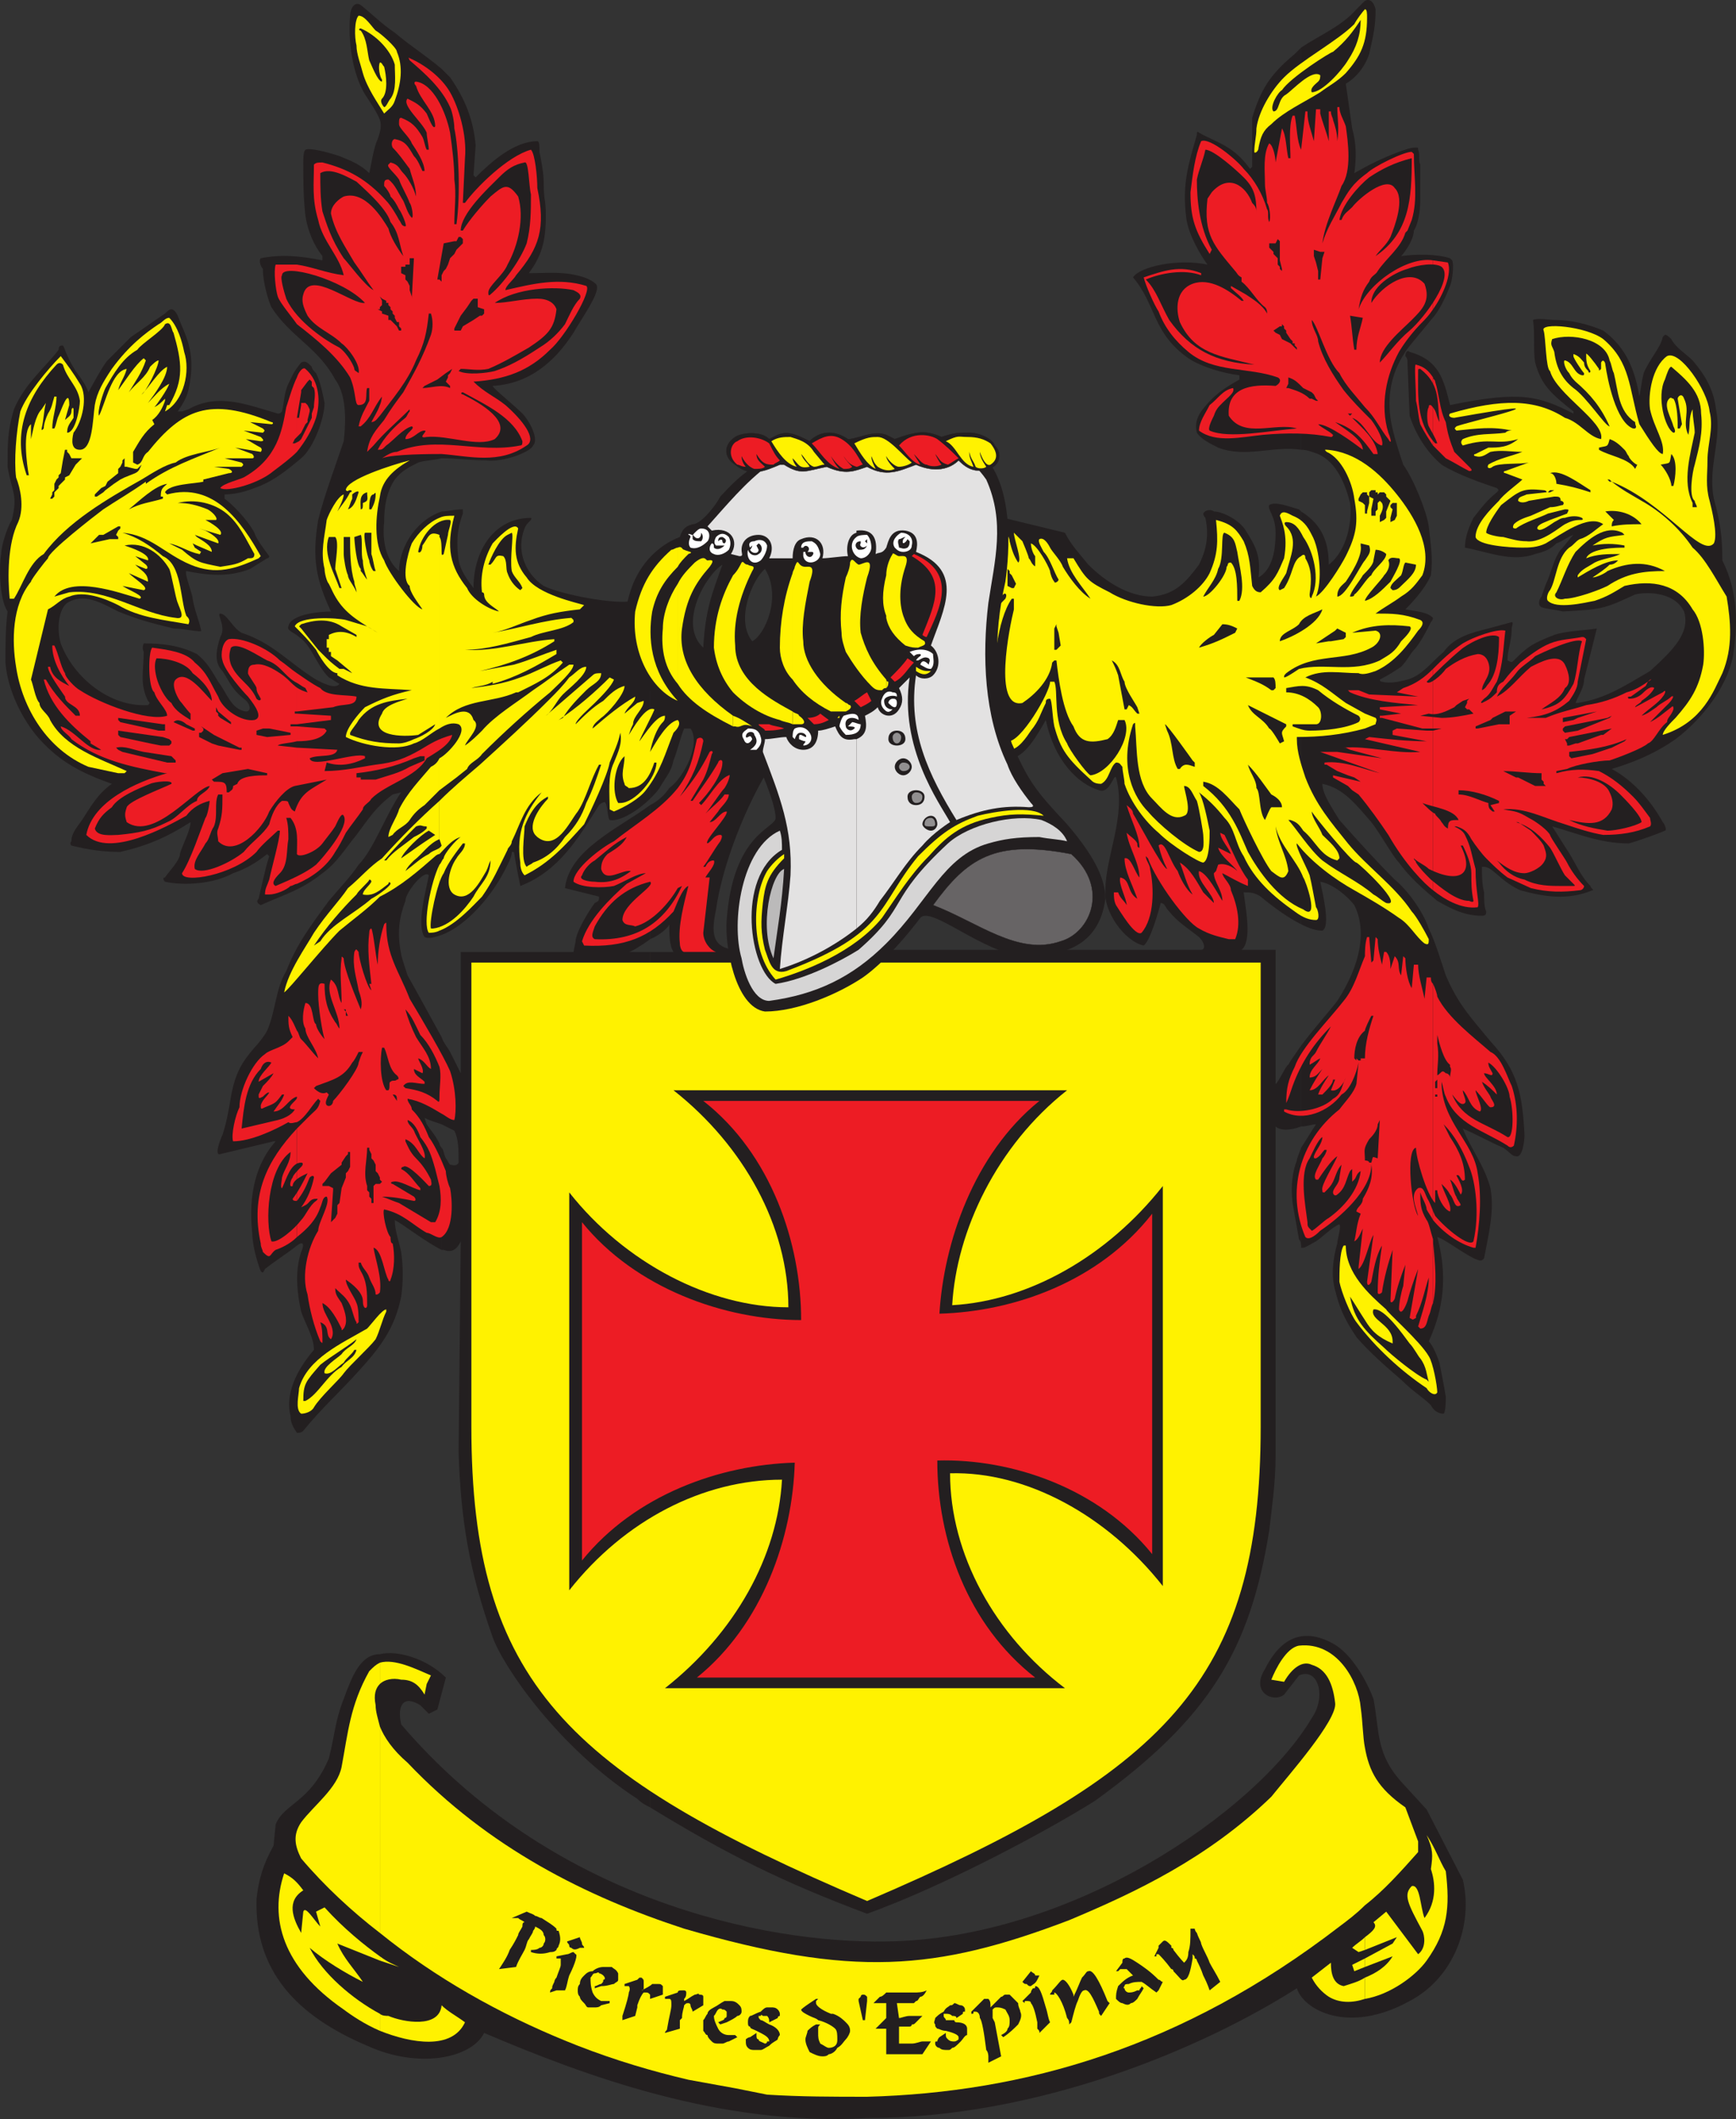
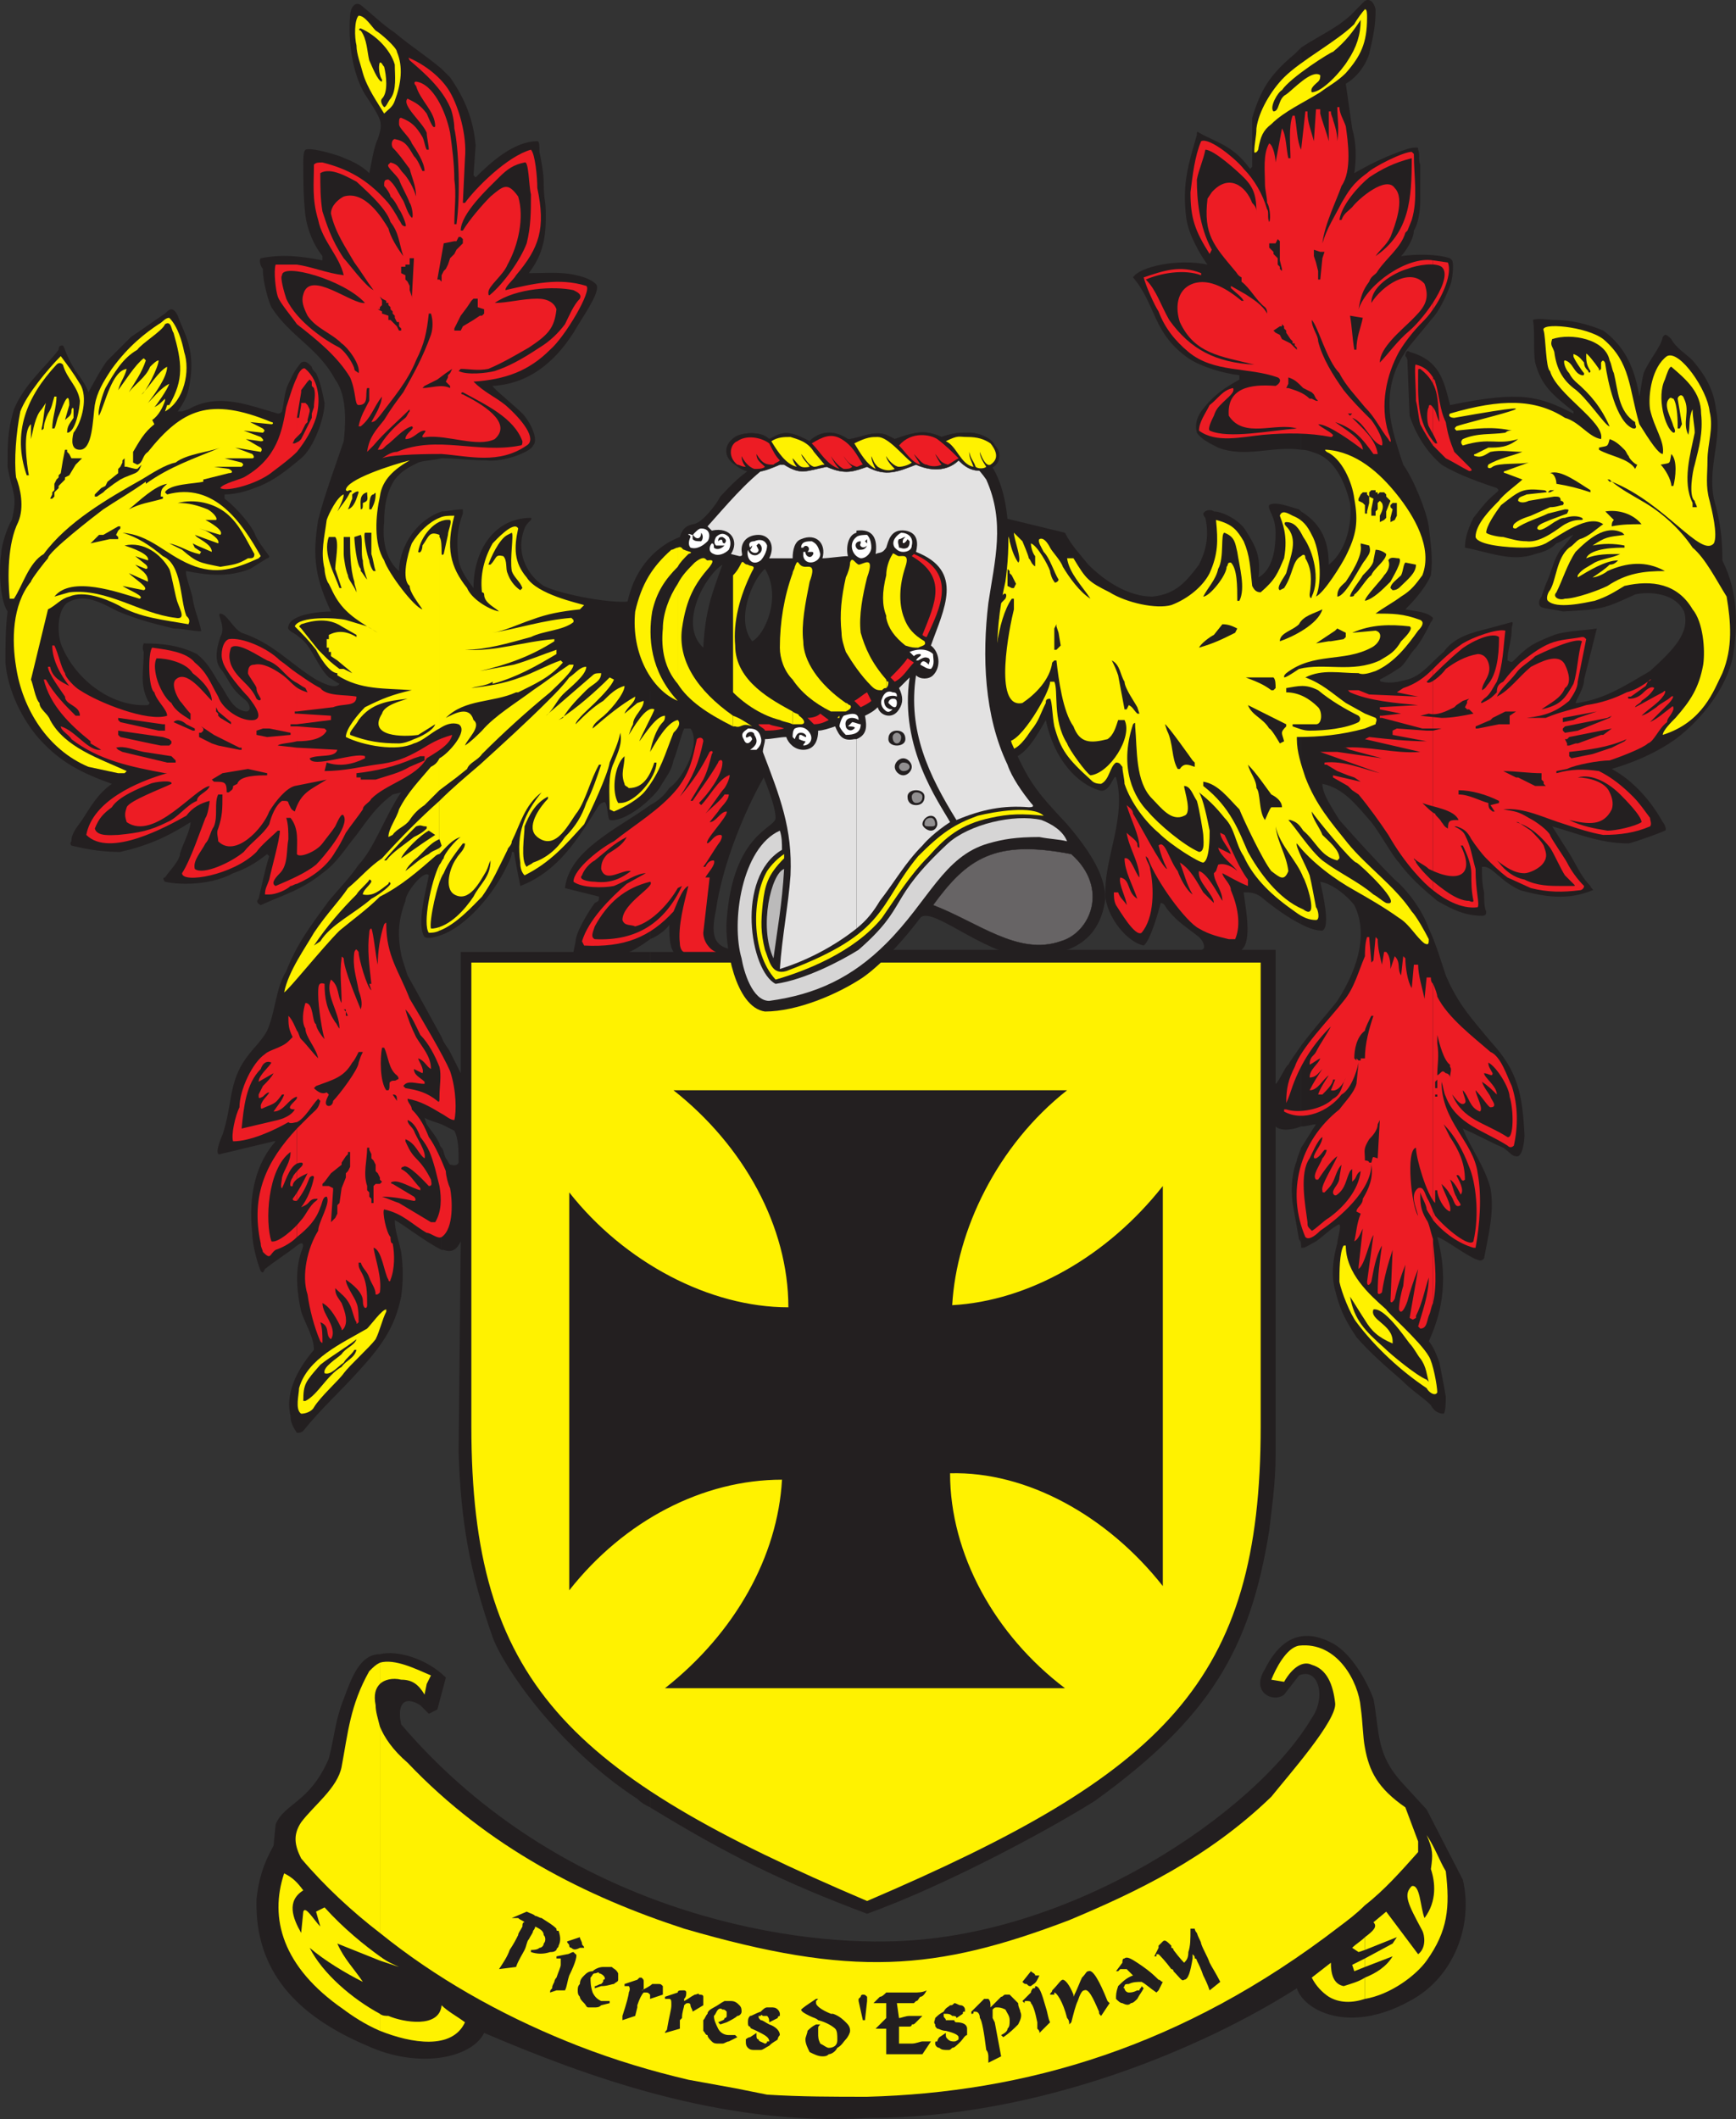
<svg xmlns="http://www.w3.org/2000/svg" width="611.974" height="746.851">
  <rect width="100%" height="100%" fill="#333333" stroke="none" />
  <path fill="#231f20" fill-rule="evenodd" d="M458.667 404.52v35.25h.75c.75 0 3-1.5 4.5-2.25 2.25-1.5 6-5.25 8.25-6 .75.75-.75 5.25-.75 6.75-1.5 5.25-2.25 11.25-.75 16.5 1.5 6 3 9.75 7.5 16.5 4.5 5.25 10.5 10.5 15.75 15 4.5 4.5 7.5 6 10.5 9 .75 1.5 2.25 3 4.5 3 .75-.75.75-4.5.75-6-.75-4.5-1.5-8.25-2.25-12-.75-2.25-2.25-6-3.75-7.5 3.75-8.25 7.5-20.25 3-36.75 3 .75 11.25 7.5 15 8.25.75 0 .75 0 1.5-.75 1.5-8.25 3.75-16.5 2.25-24.75-2.25-8.25-6.75-13.5-9.75-21 5.25 2.25 9 4.5 14.25 6.75 2.25 1.5 3 3 4.5 3 2.25.75 3-5.25 3-7.5-.75-14.25-2.25-22.5-12-33-6.75-8.25-11.25-12.75-15.75-23.25-1.5-4.5-3.75-12-6-16.5-2.25-6.75-8.25-14.25-12-17.25-6.75-6.75-13.5-14.25-19.5-21-2.25-3.75-6-9-6-12.75 7.5 1.5 12 7.5 17.25 13.5 3 3.75 7.5 12 9.75 14.25 3.75 5.25 9 9.75 13.5 13.5 5.25 3 9.75 5.25 15.75 5.25 1.5 0 1.5-.75 1.5-1.5-.75-1.5-.75-4.5-.75-6.75-.75-3-.75-6-.75-9h.75c3 0 6 5.25 12.75 8.25 8.25 2.25 16.5 3.75 25.5 0 .75 0-.75-.75-.75-1.5-3.75-3.75-5.25-8.25-8.25-12.75-1.5-2.25-3.75-6-5.25-8.25 8.25 2.25 16.5 6 27 6 3-.75 11.25-3.75 12.75-4.5.75 0 0-2.25-.75-3-3.75-6.75-9.75-14.25-18-18.75 7.5-2.25 15-5.25 22.5-10.5 9-6.75 18-18 20.25-29.25 1.5-9.75 2.25-21.75-3.75-33.75 0-8.25-.75-13.5-3-21.75-2.25-11.25 3-21 .75-31.5-.75-6.75-3.75-12-8.25-17.25-2.25-2.25-6-4.5-7.5-7.5-2.25-2.25-2.25-1.5-3-.75-.75 3.75-4.5 7.5-6.75 12.75-.75 3-.75 4.5-1.5 8.25-1.5-9-4.5-17.25-12.75-23.25-5.25-2.25-11.25-3.75-17.25-3.75-1.5 0-6-.75-7.5 0 .75 5.25 0 10.5.75 15 2.25 8.25 6 11.25 13.5 17.25v.75c-12-6-18-8.25-43.5-3-2.25-9-3.75-15.75-14.25-18.75-.75-.75-1.5 0-1.5 1.5.75.75.75 1.5.75 2.25l.75 18.75c2.25 6.75 6 12.75 11.25 17.25 6 3.75 15 6.75 19.5 8.25.75.75.75.75 0 1.5-3.75 3-5.25 5.25-8.25 9-1.5 3-3 6.75-3 10.5 8.25 1.5 16.5 5.25 24.75 2.25 3-.75 5.25-1.5 7.5-3.75 2.25-.75 3.75-2.25 6-3-1.5 1.5-3 3.75-4.5 5.25-2.25 3-3 6.75-4.5 10.5-.75 1.5-1.5 3.75-2.25 6-.75.75-1.5 3 0 3.75 2.25.75 4.5.75 7.5 1.5 13.5-.75 14.25-.75 25.5-6 3-.75 13.5-1.5 17.25 6 2.25 7.5-3.75 13.5-12 21-9 5.25-15.75 9.75-25.5 11.25h-.75c.75-2.25 3-5.25 3-8.25l4.5-18c-4.5.75-10.5.75-15 2.25-7.5 3-9 3.75-14.25 9-.75.75-.75.75-2.25 0 0-3.75 1.5-6.75 1.5-11.25 0-.75.75-2.25 0-2.25l-8.25 2.25c-6 1.5-12 3-15.75 8.25-4.5 3.75-7.5 8.25-12.75 9.75-3 .75-6 1.5-9 .75-.75 0-.75-.75-.75-.75 3-1.5 5.25-3 7.5-4.5 2.25-2.25 3-4.5 5.25-6.75 2.25-3 3.75-6 5.25-9 .75-.75.75-1.5.75-1.5-2.25-2.25-6-2.25-9.75-3 1.5-1.5 6.75-6.75 9-12 .75-6 0-10.5-.75-17.25-.75-5.25-5.25-16.5-9-21.75-1.5-4.5-3.75-11.25-4.5-16.5-1.5-11.25 2.25-18.75 5.25-23.25.75-1.5 6.75-8.25 9-11.25 3-3 5.25-8.25 6.75-12 .75-1.5 1.5-7.5.75-9l-.75-.75c-4.5-1.5-12-1.5-17.25-.75 1.5-1.5 4.5-6 4.5-9 1.5-2.25 2.25-6.75 2.25-10.5V58.02c-.75-1.5 0-3.75-.75-5.25 0-.75 0-.75-.75-.75-2.25 0-3.75.75-6 1.5-6 2.25-10.5 4.5-15.75 7.5.75-5.25.75-10.5-.75-15.75l-2.25-15.75c3.75-2.25 6.75-6 8.25-10.5 1.5-6.75 2.25-9.75 2.25-15.75-.75-3-2.25-3.75-3.75-3l-3 3c-5.25 6-12.75 9-19.5 13.5v141.75c2.25 0 3.75.75 6 1.5 6.75 3 9.75 11.25 11.25 17.25.75 6-.75 16.5-7.5 21.75 0-9.75-3.75-15-9.75-18.75v145.5c3 1.5 5.25 2.25 7.5 2.25 3-1.5 0-13.5-.75-17.25 4.5.75 9.75 5.25 12 8.25 4.5 9 2.25 21-6 33.75-2.25 3-8.25 9.75-12.75 15.75v28.5c2.25 0 3.75-.75 5.25-.75-1.5 2.25-3.75 6-5.25 8.25" />
  <path fill="#231f20" fill-rule="evenodd" d="M458.667 158.52V16.77l-2.25 2.25c-9 7.5-12 12.75-15 22.5v17.25l-.75.75c-6-8.25-11.25-9-18-12.75-.75-.75-.75 0-.75.75-3 10.5-5.25 17.25-3.75 29.25.75 6 5.25 13.5 7.5 16.5-10.5-2.25-24 .75-26.25 4.5 8.25 9.75 6.75 19.5 19.5 28.5 4.5 3 12 5.25 18 6v1.5c-5.25 3-9 5.25-13.5 11.25-1.5 2.25-2.25 4.5-1.5 7.5 1.5 2.25 4.5 3.75 7.5 5.25 9.75 3.75 19.5-.75 29.25.75m0 167.25v-145.5l-.75-.75c-3-.75-8.25-3-10.5-1.5-.75 1.5 2.25 3.75 2.25 9.75 0 5.25-.75 12.75-6 15.75.75-7.5-.75-10.5-4.5-16.5-2.25-3.75-8.25-6.75-11.25-6.75-.75-.75-3-.75-3.75.75 0 .75.75 1.5.75 1.5 1.5 6.75 0 12-2.25 16.5-4.5 6-8.25 10.5-16.5 11.25-8.25 0-16.5-5.25-22.5-11.25-3-3.75-6-6.75-8.25-11.25l-52.5-12.75c-.75 11.25-3.75 32.25-.75 32.25 2.25 1.5 9.75-.75 13.5-2.25-6 11.25-7.5 27-.75 30 3.75 1.5 9-5.25 12.75-9.75-5.25 12.75-.75 42 8.25 42 5.25 0 9.75-8.25 12.75-13.5 3 14.25 11.25 22.5 18.75 24.75 3.75 1.5 5.25-6 6-4.5 3.75 13.5-3.75 27.75-3.75 39.75-.75 7.5 6.75 18 13.5 19.5 2.25-1.5 5.25-12 6-15 1.5 0 1.5 1.5 3 3 3 3.75 6.75 6 10.5 9 2.25 2.25 2.25 4.5.75 4.5h-162.75c-10.5 0-9.75-6.75-8.25-14.25 2.25-15.75 10.5-36.75 19.5-51-6-7.5-15-12.75-25.5-17.25-7.5-6.75-13.5-10.5-17.25-14.25v43.5c1.5-1.5 3-3 3.75-4.5 2.25-3.75 3.75-5.25 4.5-9 1.5-3.75 2.25-7.5 3.75-11.25h2.25c3.75 5.25-2.25 17.25-7.5 21-1.5 2.25-3.75 4.5-6.75 6v47.25c3.75-1.5 6.75-4.5 6.75-5.25 0 3 0 7.5 1.5 9.75h-8.25v301.5c27 16.5 46.5 26.25 76.5 37.5 27-9.75 62.25-28.5 80.25-39.75 40.5-29.25 54.75-53.25 61.5-95.25.75-6.75 2.25-16.5 2.25-26.25V397.02c1.5 1.5 5.25 1.5 9 0v-28.5c-1.5 2.25-3.75 5.25-4.5 6.75-.75 0-3.75 6.75-4.5 6.75v-47.25h-12c3.75-3 1.5-14.25.75-20.25 2.25 0 3.75 0 6 1.5 4.5 3.75 9.75 7.5 14.25 9.75" />
  <path fill="#231f20" fill-rule="evenodd" d="M458.667 439.77v-35.25c-.75 2.25-1.5 3.75-1.5 4.5-1.5 3.75-2.25 9-1.5 15 .75 4.5 1.5 8.25 2.25 12.75.75.75.75 2.25.75 3m-229.5-158.25v-43.5c-2.25-3-4.5-5.25-4.5-9-2.25-3.75 11.25-16.5-1.5-17.25-6 1.5-25.5-2.25-31.5-5.25-6.75-4.5-9.75-12.75-6.75-20.25.75-2.25 3-3 2.25-3.75-12.75 0-20.25 11.25-20.25 24.75-2.25-3-4.5-6-5.25-9.75-.75-6-.75-10.5 1.5-16.5v-1.5c-3 0-5.25.75-7.5.75v149.25c8.25-3 18-13.5 23.25-24.75.75-1.5 1.5-3 1.5-4.5h.75c.75 4.5 1.5 8.25 2.25 12 13.5-5.25 20.25-16.5 27.75-28.5.75-.75 2.25-1.5 2.25-.75.75.75.75 5.25 1.5 6 3.75.75 10.5-3.75 14.25-7.5" />
  <path fill="#231f20" fill-rule="evenodd" d="M229.167 331.02v-47.25c-11.25 8.25-28.5 15.75-30 29.25l12 3c0 1.5 0 1.5-1.5 2.25-2.25 3-6.75 10.5-6.75 13.5l-.75 3.75h-39.75v42.75l-3.75-7.5c-.75-1.5-2.25-3-3-5.25v30.75l4.5 2.25c1.5 3 1.5 6.75 1.5 11.25-.75 1.5-2.25.75-3 .75-.75-.75-.75-1.5-1.5-2.25-.75-1.5-.75-3-1.5-3.75v36h.75c3.75 1.5 5.25-1.5 6-3l-.75 74.25c.75 24 3.75 42 12 65.25 3.75 10.5 23.25 39 51 57 1.5 1.5 3 2.25 4.5 3v-301.5h-7.5c.75 0 4.5-2.25 7.5-4.5m-73.5-306.75v137.25c5.25 0 10.5.75 15.75.75 6 .75 15.75-3 16.5-5.25 2.25-2.25-1.5-9-3.75-11.25-3-3-10.5-9-10.5-9.75 12.75-.75 21.75-8.25 28.5-18.75 3-5.25 9-13.5 8.25-16.5 0-.75-2.25-2.25-4.5-3-6.75-2.25-12.75-1.5-18.75-1.5h-.75c4.5-6 6-11.25 6-20.25 0-6-.75-5.25-.75-11.25 0-3.75-.75-7.5-1.5-11.25 0-2.25 0-3.75-.75-3.75-8.25 0-16.5 7.5-21.75 12.75l-.75-.75.75-10.5c-.75-9-3.75-16.5-9-24l-3-3m0 137.25V24.27c-5.25-4.5-11.25-8.25-16.5-12.75-4.5-3-8.25-6.75-12-9.75-2.25-1.5-3.75 1.5-3.75 3.75-.75 9 .75 20.25 5.25 27.75 1.5 2.25 4.5 6.75 5.25 9s0 4.5-.75 6.75c-1.5 3-2.25 9-3 12-3-3-6.75-4.5-10.5-6-4.5-1.5-10.5-3-12-2.25-.75.75-.75 3-.75 4.5 0 6.75 0 12 .75 18.75.75 5.25 3 10.5 6 14.25v1.5c-7.5-1.5-14.25-2.25-21.75-.75-.75.75 0 3 .75 3.75 0 5.25 2.25 12 3 13.5 6.75 10.5 16.5 14.25 22.5 25.5 2.25 3 4.5 9 3 21.75-3 9-6.75 18.75-9 27.75-2.25 13.5-.75 21 4.5 32.25-3 0-14.25.75-15 5.25-.75 1.5 2.25 2.25 3.75 3.75 4.5 3 6 9.75 10.5 14.25 1.5.75 2.25 1.5 3.75 2.25-1.5 2.25-6.75-.75-8.25-1.5-9.75-6-15-12.75-26.25-16.5-3-1.5-5.25-6.75-7.5-6.75-1.5 0 2.25 4.5 0 8.25-1.5 4.5-2.25 9 .75 12 3 4.5 3 6 7.5 9.75 2.25 1.5 3 4.5.75 4.5-5.25-.75-6.75-6.75-9.75-10.5-2.25-3.75-3.75-6.75-7.5-9.75-6-3-12-3.75-18.75-3.75 0 0-.75 1.5 0 3 0 6.75-1.5 11.25 1.5 17.25.75.75.75.75 0 1.5-13.5.75-26.25-9.75-30.75-21.75-1.5-5.25-.75-12 2.25-14.25 6-3.75 12 0 18 3 7.5 3 10.5 3.75 19.5 6 3.75 0 9.75 1.5 9.75.75-.75-3.75-2.25-6.75-3-11.25 0-1.5-3-9-2.25-9.75 7.5 1.5 15 2.25 22.5-.75l6-3.75c.75 0 .75-.75.75-.75-2.25-3-4.5-6-5.25-8.25-2.25-4.5-8.25-10.5-10.5-12v-1.5c3 0 6.75-.75 10.5-2.25 6.75-2.25 12-6.75 16.5-10.5s8.25-14.25 8.25-19.5c-.75-3.75-1.5-7.5-3-10.5-.75-.75-1.5-1.5-1.5-2.25-1.5-1.5-2.25-2.25-3.75-1.5-3 3.75-3 4.5-4.5 7.5s-1.5 6.75-2.25 9.75c-.75.75-.75.75-1.5.75-10.5-3-21-7.5-31.5-1.5l-2.25.75h-1.5c1.5-2.25 3-4.5 3.75-7.5 1.5-6.75 1.5-12.75-.75-18.75-.75-2.25-2.25-5.25-3-7.5-.75-1.5-1.5-2.25-2.25-2.25s-1.5.75-2.25 1.5c-4.5 3-7.5 5.25-12 8.25l-8.25 8.25c-1.5 1.5-6.75 11.25-6.75 11.25-.75-2.25-2.25-4.5-4.5-7.5-3.75-6-3.75-8.25-4.5-9-.75 0-1.5 0-1.5 1.5-4.5 6-12 12-15.75 21-2.25 7.5-2.25 12-2.25 20.25 1.5 9 3.75 9.75 1.5 18.75-1.5 2.25-3.75 9-3.75 12-.75 3.75-.75 15.75 2.25 20.25-.75 6-.75 12-.75 18 .75 9.75 6 20.25 12 27 7.5 8.25 15 12 25.5 15.75-5.25 3.75-7.5 8.25-10.5 12.75-1.5 2.25-3.75 4.5-3.75 7.5-.75.75 0 1.5 0 1.5 6 1.5 11.25 2.25 17.25 2.25 9.75-2.25 16.5-5.25 24.75-10.5 0 3-3 8.25-3.75 11.25 0 2.25-3.75 6-5.25 8.25-.75 0-.75.75 0 1.5 6.75 1.5 17.25.75 24-3 4.5-1.5 8.25-3.75 12-6.75l.75.75c-1.5 4.5-3 12-3.75 15-.75.75-.75 1.5.75 2.25 8.25-3.75 14.25-5.25 21.75-11.25 5.25-3.75 8.25-9 12-13.5 4.5-6 6.75-9.75 12.75-14.25l3-.75c-5.25 7.5-9.75 20.25-15 25.5-3 4.5-6.75 8.25-10.5 12.75-6 8.25-11.25 15-15 24.75-3.75 6-3.75 14.25-6.75 21-.75 1.5-3 4.5-4.5 6-4.5 5.25-6.75 9-8.25 17.25-.75 4.5-1.5 9-3 13.5-.75 1.5-3 7.5-.75 6.75l18.75-4.5h.75c-6.75 7.5-9.75 18.75-8.25 32.25 0 3.75 1.5 9.75 3 13.5.75.75.75.75 1.5-.75 3.75-3 7.5-5.25 11.25-8.25 3-2.25 2.25.75 1.5 2.25-2.25 6.75-1.5 14.25 0 21 1.5 4.5 4.5 9 4.5 13.5-4.5 5.25-10.5 14.25-8.25 23.25 0 2.25.75 3.75 2.25 6 .75 0 1.5 0 2.25-.75 6.75-8.25 12.75-13.5 19.5-21 7.5-8.25 12.75-15 15-26.25.75-5.25.75-10.5 0-15.75-.75-3.75-2.25-7.5-2.25-11.25 3 1.5 10.5 7.5 16.5 10.5v-36c-.75-.75-.75-1.5-.75-1.5-1.5-3-3-4.5-4.5-6.75l-.75-2.25c1.5.75 3.75 1.5 6 2.25v-30.75c-3.75-6.75-9-16.5-12-21.75 0 0-2.25-6.75-2.25-7.5-1.5-7.5-.75-12.75 1.5-18.75 0-3 6.75-11.25 8.25-9-.75 4.5-4.5 17.25-1.5 21.75 1.5.75 3.75 0 6-.75V180.27c-10.5 3.75-15 14.25-15 21-4.5-3.75-6-10.5-5.25-17.25 0-5.25.75-10.5 3.75-15 2.25-3 5.25-4.5 8.25-6 2.25-.75 5.25-.75 8.25-1.5" />
  <path fill="#fff200" fill-rule="evenodd" d="M154.917 304.77v23.25c6-2.25 12-9 15-12 3.75-5.25 6-10.5 9-16.5 0-.75 1.5-1.5 1.5-3 3-6 4.5-12.75 10.5-17.25-6 7.5-9 14.25-7.5 24.75 0 .75 0 3 1.5 4.5 9-4.5 14.25-10.5 21-18 2.25-4.5 8.25-17.25 9-21.75 1.5-3.75 3-6.75 3.75-10.5.75 3.75-.75 6.75-2.25 10.5-2.25 4.5-1.5 11.25-1.5 16.5l1.5.75c3.75-1.5 9-4.5 11.25-7.5 5.25-6.75 6.75-12.75 9.75-20.25.75-.75 3-3 1.5-4.5-3.75.75-7.5 7.5-9.75 11.25.75-3.75 2.25-8.25 4.5-10.5.75-.75.75-1.5.75-2.25-3 0-6.75 6-9 9 0-.75 5.25-10.5 5.25-11.25-3-1.5-7.5 6.75-9 9 .75-2.25.75-2.25 1.5-3.75 0-3 3.75-5.25 3.75-8.25l-2.25.75-4.5 3.75c.75-2.25 3.75-3.75 3.75-6-5.25 3-9.75 6.75-15 11.25 0-1.5 2.25-3 3-3.75 2.25-1.5 8.25-8.25 8.25-11.25-3 .75-5.25 3-7.5 5.25-3.75 2.25-6.75 5.25-9.75 8.25 0-1.5 5.25-6 6.75-7.5 2.25-2.25 6-6 6.75-8.25l-1.5-.75c-5.25 5.25-11.25 10.5-18 15l1.5-.75c2.25-3.75 5.25-6.75 8.25-9.75 2.25-2.25 5.25-3 5.25-6-1.5 0-2.25 0-3 .75-5.25 4.5-11.25 9.75-16.5 14.25 2.25-1.5 3.75-5.25 6-7.5s8.25-6.75 8.25-9.75c-2.25 0-3.75 2.25-6 3.75-2.25 3-4.5 5.25-7.5 8.25-7.5 7.5-15.75 15-24 22.5-5.25 4.5-9.75 8.25-14.25 12.75v18.75c2.25-2.25 4.5-5.25 7.5-6-1.5.75-6 6-6 7.5-.75.75-.75 1.5-1.5 2.25m0-37.5v11.25l6-4.5 3.75-3c.75-2.25 3.75-3 5.25-5.25 7.5-7.5 15.75-15 24-21.75 2.25-2.25 8.25-7.5 8.25-9.75h-1.5c-4.5 3-8.25 6-12.75 9-6 4.5-13.5 9-18 14.25-1.5 1.5-3.75 3.75-6 5.25.75-2.25 6-6.75 3-9-1.5-5.25-6.75-2.25-9.75-.75 6.75-6.75 16.5-5.25 24.75-9h.75c6-3 11.25-5.25 15.75-10.5l-.75-.75c-4.5 1.5-9.75 4.5-14.25 6-6 2.25-11.25 3-17.25 3.75 2.25-.75 5.25-.75 7.5-2.25v.75c8.25-2.25 15-6 22.5-10.5v-1.5c-4.5 1.5-9.75 3.75-15 5.25l-12 2.25c9.75-2.25 18-5.25 26.25-10.5v-.75c-10.5.75-21 4.5-31.5 3.75 7.5 0 15-2.25 23.25-4.5 4.5-2.25 11.25-2.25 15-5.25v-.75l-.75-.75c-9.75.75-18.75 3.75-27.75 5.25 4.5-.75 9-3 13.5-4.5 6-2.25 10.5-3 17.25-3.75l1.5-1.5c-2.25-.75-16.5-3.75-20.25-9.75-4.5-5.25-4.5-10.5-3-17.25-1.5-3-8.25 4.5-9 5.25-3 5.25-4.5 11.25-3.75 17.25.75 0 .75.75.75.75 0 3 3.75 4.5 5.25 6-3.75-.75-9.75-4.5-11.25-8.25-6-7.5-7.5-14.25-4.5-25.5-2.25 0-3.75 0-5.25.75v74.25c2.25-1.5 4.5-2.25 6.75-1.5 3.75 2.25-3.75 10.5-6.75 12m347.25 65.25c-3-2.25-5.25-6.75-9-9-5.25-3.75-10.5-6.75-15.75-9.75-6.75-3.75-15-9.75-20.25-16.5-.75.75 3.75 9 4.5 11.25.75 3 1.5 7.5 2.25 11.25.75.75 1.5 4.5 0 4.5-2.25 0-4.5-.75-7.5-3-7.5-5.25-14.25-11.25-18-19.5-3-4.5-3-9.75-6.75-13.5-3-3.75-5.25-6-9-9 1.5 2.25 3 9.75 3.75 13.5 0 2.25 0 10.5-2.25 11.25-1.5 0-11.25-6-15.75-10.5-4.5-3.75-9.75-10.5-12-17.25 0-1.5-.75-4.5-.75-6-.75-.75-.75-1.5-2.25-1.5-2.25 1.5-2.25 6-5.25 7.5-2.25 0-3-.75-3.75-1.5-8.25-7.5-10.5-10.5-12.75-18.75-.75-3.75-.75-9-1.5-9.75-1.5 0-1.5.75-1.5 1.5-2.25 4.5-2.25 6-5.25 9.75-1.5 2.25-4.5 6.75-7.5 6.75-3.75 0-6.75-14.25-7.5-21-.75-8.25.75-17.25 3.75-25.5l-.75-.75-4.5 4.5-.75.75c-2.25 3-5.25 6.75-8.25 9-1.5.75-2.25 1.5-3 .75-2.25-3-2.25-5.25-2.25-9.75.75-3.75 2.25-8.25 3.75-12.75.75-3.75 2.25-6 3-9.75-1.5 2.25-11.25 5.25-14.25 4.5-1.5 0-.75-4.5-.75-6.75.75-6.75 1.5-10.5 3-17.25h.75c-.75 3.75-3 20.25 0 21s5.25 0 8.25-2.25c1.5-.75 4.5-2.25 5.25-.75 0 .75-1.5 6.75-2.25 10.5-1.5 3-3 6-3.75 9 0 3-1.5 9.75.75 11.25 3.75-2.25 6-5.25 9-8.25s6-6.75 9-9.75c.75-1.5 0-2.25-.75-1.5l-3 3c-3.75 4.5-6 6.75-9.75 5.25-3-1.5-.75-7.5 0-10.5 1.5-3 2.25-5.25 3-9v-3c-.75-2.25-3-1.5-5.25 0-2.25.75-3.75.75-5.25 0s-.75-4.5-.75-6c0-2.25 0-6 2.25-6 2.25.75 2.25 3 3 6 .75 0 1.5 0 1.5-.75 0-2.25-1.5-3.75-1.5-6 .75-1.5 2.25.75 2.25 2.25.75 3 4.5 7.5 5.25 7.5-.75-3-3-6-3.75-9.75h1.5c2.25 3 5.25 8.25 6 12 0 .75.75.75.75 0 0-1.5-.75-5.25-.75-6-.75-1.5-1.5-2.25-1.5-3.75h.75c3.75 4.5 3.75 7.5 5.25 11.25 0 .75.75.75.75.75.75-3-1.5-7.5-2.25-10.5 2.25.75 3.75 3 3.75 4.5.75 3 1.5 5.25 3 7.5 1.5-.75-1.5-8.25-1.5-10.5l3 3s2.25 5.25 2.25 6c.75.75.75 1.5 1.5 2.25s.75.75.75 0v-3c-.75-.75-1.5-3-1.5-4.5 2.25.75 6 7.5 6.75 9.75 0 .75.75 3 1.5 3.75 0 .75 1.5 0 1.5-.75-1.5-2.25-3-7.5-5.25-9.75-.75-1.5-2.25-3.75-1.5-4.5 1.5-.75 3 1.5 3.75 3s3.75 4.5 4.5 6.75c2.25 3.75 6 9 9.75 11.25-3-4.5-7.5-9-8.25-14.25h2.25c4.5 7.5 5.25 8.25 12.75 12 6 3.75 16.5 6 21.75 4.5 6-2.25 11.25-6.75 13.5-11.25 3-6.75 3-11.25 2.25-18.75 6 1.5 7.5 3.75 9.75 7.5 2.25 5.25 2.25 9 3 15.75.75 1.5 1.5 2.25 3 2.25 5.25-4.5 6-6.75 8.25-12 1.5-8.25-.75-12.75-1.5-15 .75-2.25 3-.75 4.5 0 3.75 1.5 5.25 3.75 6.75 6.75 3 5.25 3.75 16.5 1.5 21.75 3-1.5 9-11.25 10.5-14.25 3.75-7.5 4.5-12 3-20.25-.75-6-4.5-14.25-9.75-16.5-.75-.75-.75-.75 0-.75 10.5.75 18.75 8.25 24.75 15.75s12.75 18.75 9 28.5c-2.25 3-3.75 5.25-7.5 7.5-3 2.25-6 3.75-9 6-.75 0-.75 0 0 0 6 0 9.75 0 15.75 2.25 1.5.75.75 2.25-.75 3.75-3.75 5.25-8.25 11.25-15 14.25-2.25.75-4.5 1.5-6 .75-6.75 0-12.75-1.5-18.75 1.5 6 2.25 9 5.25 14.25 9l6.75 3.75 3.75 1.5c.75.75 0 1.5 0 2.25l-3.75 1.5c-8.25 2.25-15.75 3-24 3v.75c0 4.5 1.5 9 3 13.5 3.75 9.75 9 15.75 15 23.25 6.75 8.25 16.5 15 22.5 24 1.5 1.5 4.5 6.75 6 9.75 0 1.5 0 2.25-1.5 1.5m-60-279c0-3 .75-5.25.75-8.25.75-6 5.25-13.5 9.75-18 6-6 18.75-12.75 24.75-18.75.75-1.5 3-4.5 3.75-5.25.75 0 .75 1.5.75 3 0 9-2.25 13.5-7.5 19.5-3 3-6 4.5-9 6.75-6 3.75-12.75 6.75-17.25 11.25-3 2.25-3.75 4.5-4.5 8.25 0 1.5-1.5 2.25-1.5 1.5m144 205.5c0-1.5 3-4.5 4.5-6 5.25-6 8.25-10.5 9.75-18.75.75-5.25 0-15-3.75-19.5-5.25-9-14.25-10.5-24-8.25-3.75 2.25-6 3.75-10.5 5.25-3.75.75-13.5 3-16.5 0-.75-.75 0-3 .75-3.75 2.25-3.75 2.25-11.25 6.75-15 1.5-.75 2.25-2.25 3.75-3 3-.75 6-3.75 8.25-5.25-5.25-3.75-15 3.75-20.25 6.75-3 1.5-6 1.5-8.25 1.5-4.5 0-15.75-.75-16.5-3.75 0-4.5 5.25-9.75 8.25-12.75 1.5-2.25 6.75-6 8.25-7.5l-6-2.25c-.75 0-.75-.75 0-.75l8.25-3c-3 .75-10.5 0-12.75 1.5-.75.75-2.25.75-1.5-.75 3.75-2.25 8.25-3 12-4.5-3.75 0-7.5-.75-11.25 0-1.5.75-3 2.25-5.25 1.5-.75 0-.75-.75 0-.75l4.5-2.25c3.75 0 6.75 0 10.5-3-7.5 2.25-9.75-.75-19.5 2.25-.75-.75-.75-1.5 0-2.25 5.25-2.25 9.75-1.5 15-2.25.75-.75 1.5-.75 2.25-.75-6.75-1.5-12-.75-19.5 0-.75-.75-.75-.75 0-1.5 3.75-1.5 45.75-11.25-.75-3-1.5 0-2.25-.75-1.5-1.5 18-5.25 30-5.25 40.5 1.5 5.25 1.5 8.25 6.75 12.75 7.5 1.5-6-15.75-15.75-18-24-1.5-.75-1.5-12-2.25-14.25-1.5-3 15-1.5 21 3 9.75 8.25 9 17.25 12.75 30 3.75 6 6.75 10.5 8.25 10.5.75-4.5-3-9-4.5-15.75-.75-5.25.75-15 6-18.75 4.5-2.25 14.25 12 15 19.5 1.5 6-.75 11.25-.75 17.25 0 5.25-.75 9 .75 14.25.75 3 3 12 1.5 15-4.5 5.25-17.25-14.25-36-21.75 3.75 3 6.75 4.5 10.5 6.75 6.75 3.75 13.5 9.75 18 16.5 4.5 3.75 8.25 11.25 12 17.25 1.5 9 2.25 18-1.5 27-3 6-6.75 17.25-21 21.75m-83.25 230.25c-9-6-18-14.25-24.75-23.25-2.25-3-5.25-10.5-6-14.25 0-3 0-10.5 1.5-12.75h.75c0 9.75 8.25 17.25 14.25 22.5 0 .75 12 11.25 15 16.5 1.5 2.25 3 10.5 3 12.75-.75 1.5-3 0-3.75-1.5m-348-232.5v-74.25c-3.75 1.5-7.5 5.25-9.75 9-1.5 3.75-3.75 12.75-.75 15 0 2.25 3 6 4.5 8.25-3-.75-12-12.75-13.5-17.25-3.75-6-3-15.75-1.5-22.5.75-6 5.25-9.75 10.5-12.75-6 1.5-22.5 6.75-22.5 10.5.75.75.75 0 1.5 0s.75.75 0 .75c-1.5 3-3 4.5-4.5 6.75.75-1.5 2.25-4.5 2.25-6-2.25.75-5.25 6.75-6 9-.75 6-2.25 11.25-.75 17.25 0 1.5.75 4.5 1.5 5.25l.75 1.5c3 6.75 6.75 9.75 12.75 13.5 1.5.75 2.25 1.5 3.75 2.25l-3.75-2.25-7.5-2.25c-3-.75-16.5-1.5-18 2.25 3 3 4.5 4.5 7.5 8.25.75 1.5 4.5 8.25 7.5 8.25v.75c8.25 5.25 16.5 4.5 26.25 5.25-6.75 1.5-10.5 3-16.5 6-2.25 2.25-6.75 7.5-6.75 10.5 6 3 18 5.25 24 2.25 3-.75 6-3.75 9-5.25m0 21.75v-11.25c-.75 1.5-1.5 2.25-3 3-3.75 4.5-8.25 9-11.25 15-.75 3-3.75 6.75-3.75 9.75l1.5-.75c1.5-2.25 4.5-3 6-5.25s3-3.75 5.25-5.25l5.25-5.25" />
  <path fill="#fff200" fill-rule="evenodd" d="M154.917 301.02v-18.75c-6.75 6-13.5 12.75-20.25 20.25-4.5 3-7.5 6.75-12 10.5-3 4.5-7.5 9-12 15.75-3 5.25-9 13.5-10.5 21 1.5-.75 13.5-15.75 19.5-21.75 4.5-3.75 9.75-7.5 14.25-12 7.5-3.75 13.5-9 19.5-14.25 0 0 .75-.75 1.5-.75m0 27v-23.25c-3 6-6 21-3.75 24 .75 0 2.25 0 3.75-.75m-48.75 170.25c-2.25-1.5-.75-6.75-.75-9 3-10.5 15-15.75 24-21 1.5-1.5 5.25-6.75 6.75-6.75v.75c-1.5 3-2.25 6.75-3.75 9.75-2.25 3-9 9-11.25 12-1.5 2.25-8.25 8.25-10.5 12-.75 1.5-3 2.25-4.5 2.25m-64.5-225.75-10.5-2.25c-14.25-6-23.25-20.25-25.5-35.25-1.5-9-1.5-21.75 5.25-30 0-.75 5.25-7.5 6-8.25 0-2.25 16.5-15 19.5-17.25 4.5-3 9.75-6 15-9.75v.75c8.25-6 17.25-9 26.25-12.75-3.75 1.5-12 2.25-15.75 5.25-3.75.75-8.25 3.75-12 6-12 6.75-26.25 15-34.5 26.25-5.25 3-7.5 11.25-10.5 15.75h-1.5c-.75-7.5-.75-19.5 3-27 2.25-5.25.75-12-.75-15.75-.75-6 0-15.75 1.5-23.25 2.25-6 9.75-15 14.25-19.5 2.25 3 4.5 6 6.75 9.75 3 4.5.75 13.5-2.25 17.25-.75 3-.75 6 2.25 6 4.5 0 4.5-10.5 5.25-15.75.75-4.5 3-8.25 6-12.75 6-8.25 12-12.75 16.5-15.75 1.5-.75 2.25-2.25 3.75-2.25 3 3 4.5 8.25 5.25 12 2.25 6.75 0 17.25-6.75 21l.75-2.25h.75c5.25-9 4.5-15 1.5-25.5-.75-.75-.75-4.5-3-3-.75 2.25-8.25 6.75-9.75 9-5.25 3-8.25 8.25-11.25 13.5-.75 1.5-3 8.25-2.25 9.75 2.25-4.5 4.5-15.75 9.75-16.5-.75 3-2.25 4.5-3 7.5 2.25-3 6-9 9-11.25l.75.75c-1.5 4.5-3.75 7.5-6 11.25 2.25-3 6-5.25 7.5-9 .75-.75 2.25-2.25 3-2.25 0 2.25-4.5 11.25-6 12 3-3 6-8.25 9-9.75 0 3.75-4.5 9.75-6.75 12.75 2.25-2.25 4.5-5.25 7.5-6.75-.75 2.25-4.5 7.5-5.25 8.25 1.5-.75 2.25-1.5 3.75-3v.75c-.75 2.25-2.25 5.25-4.5 6.75l.75 1.5c-3.75 3-5.25 6-7.5 9.75v3.75l1.5.75c2.25-.75 1.5-3 3.75-4.5 12-15 21.75-19.5 43.5-10.5.75 0 .75.75 0 .75l-7.5-.75 4.5 2.25c.75.75.75.75 0 1.5l-6.75-.75 6 2.25c.75.75 1.5 1.5 0 1.5l-5.25-.75c1.5.75 3.75 2.25 5.25 3 .75.75 0 1.5 0 1.5l-9-1.5 6 2.25c.75.75.75 1.5 0 1.5h-9.75l6 1.5c.75.75.75.75 0 1.5h-9.75l5.25.75c1.5.75 1.5 1.5 0 1.5l-9 2.25v.75c-3 .75-12 .75-13.5 3.75l.75.75c16.5-4.5 26.25 9.75 33 21.75l-.75.75c-8.25 3.75-15 6-24 2.25s-14.25-10.5-24-11.25c5.25 1.5 9.75 4.5 14.25 8.25 6.75 3 6 15 8.25 21 .75.75 1.5 1.5.75 3-8.25-1.5-17.25-2.25-24.75-6.75-4.5-2.25-12-5.25-17.25-3-3 .75-4.5 3-7.5 4.5l-6 24.75c.75 1.5 1.5 6.75 3 8.25 0 2.25 3 3.75 3.75 6 5.25 9.75 17.25 13.5 27 18l-.75.75h-2.25m93.75-232.5c-2.25-3.75-6-9-7.5-14.25-.75-3-2.25-6.75-2.25-9.75-.75-3-.75-9 .75-10.5 2.25 0 4.5 3.75 6 5.25 1.5.75 7.5 6 7.5 7.5 2.25 5.25 1.5 11.25-.75 17.25-.75 2.25-2.25 3-3.75 4.5m128.25 299.25h180.75v163.5c0 90-33.75 122.25-138.75 167.25-105.75-45-139.5-77.25-139.5-167.25v-163.5h97.5" />
  <path fill="#231f20" fill-rule="evenodd" d="M334.917 519.27c27-.75 55.5 15 75 39.75v-141c-19.5 24.75-47.25 40.5-74.25 42 1.5-26.25 15.75-56.25 40.5-75.75h-138.75c24.75 19.5 40.5 48 40.5 76.5-27.75 0-57.75-15.75-77.25-40.5v140.25c19.5-24.75 47.25-39 75-39-1.5 27-16.5 54-41.25 73.5h141c-24.75-18.75-40.5-47.25-40.5-75.75" />
-   <path fill="#ed1c24" fill-rule="evenodd" d="M330.417 514.77c26.25-.75 57 9.75 75.75 33v-120c-18.75 24-48.75 34.5-75 35.25 1.5-24.75 12-56.25 35.25-75h-118.5c24 18.75 34.5 50.25 34.5 77.25-27 0-58.5-11.25-77.25-34.5v119.25c18.75-23.25 48.75-33.75 75-34.5-.75 26.25-11.25 57-34.5 75.75h119.25c-24-18.75-34.5-48.75-34.5-76.5" />
  <path fill="#231f20" fill-rule="evenodd" d="M269.667 356.52c-10.5-1.5-14.25-23.25-13.5-32.25 2.25-30.75 17.25-32.25 17.25-36 0-5.25-6-18.75-7.5-21.75-3.75-.75-6-2.25-6-6-5.25-3.75-9.75-4.5-15.75-7.5-16.5-4.5-30-24.75-21-47.25 3.75-9 10.5-14.25 16.5-16.5.75-2.25 1.5-3.75 4.5-4.5 3 0 8.25-6.75 9.75-9.75 8.25-9 12-11.25 23.25-15.75 8.25-3 26.25-4.5 39-2.25 9 1.5 22.5-6 30.75 3.75 10.5 11.25 9 33.75 7.5 44.25-4.5 19.5-3.75 38.25 2.25 57 6 13.5 8.25 16.5 19.5 28.5 9 10.5 13.5 18.75 13.5 26.25-2.25 17.25-15.75 20.25-28.5 20.25-14.25-.75-33-18-36.75-13.5-4.5 6-12.75 15.75-20.25 21-9 6-23.25 12-34.5 12m-21.75-128.25c.75-13.5 3-18.75 6.75-29.25-6 3.75-15.75 21-6.75 29.25m21.75-27.75c-4.5 3.75-10.5 18-4.5 25.5 4.5-2.25 10.5-15.75 4.5-25.5" />
  <path fill="#ed1c24" fill-rule="evenodd" d="M505.167 436.77v22.5c1.5-6.75.75-13.5 0-21.75v-.75m0-90v83.25c3.75 4.5 9 8.25 14.25 9.75h.75c1.5-8.25 2.25-18 .75-26.25-1.5-11.25-12.75-18-12.75-32.25.75 2.25.75 3.75 1.5 5.25 3.75 9.75 13.5 12 21.75 17.25.75.75 1.5.75 2.25 0 1.5-6.75 1.5-14.25-.75-21-1.5-3-3.75-10.5-7.5-12-6-5.25-15-12-18.75-19.5 0-.75-.75-3-1.5-4.5m0-89.25v56.25c3.75 3 9.75 6.75 15.75 6 .75-1.5-.75-5.25-.75-13.5-1.5-5.25-1.5-7.5-3.75-12-.75-1.5-2.25-2.25-3.75-3h.75c2.25.75 3.75 1.5 5.25 4.5 1.5 2.25 3.75 5.25 5.25 6.75 2.25 2.25 4.5 4.5 7.5 6.75l8.25 3.75c6 1.5 11.25 1.5 17.25.75.75 0 1.5-.75 1.5-1.5-2.25-2.25-4.5-5.25-6-8.25-.75-1.5-6-9-6-9.75-.75-1.5-4.5-4.5-7.5-6-3.75-2.25-4.5-2.25-9-3 7.5-.75 14.25 3 21.75 5.25 4.5 1.5 9 3 13.5 3.75 6 0 11.25-.75 16.5-3 .75-.75 0-2.25 0-3-2.25-3-3.75-5.25-6-7.5-3.75-3.75-7.5-6.75-12-9-5.25-.75-9.75-.75-15 .75v-.75l3.75-.75c3-1.5 11.25-3 15-3 4.5-1.5 12-4.5 13.5-6 2.25-.75 3.75-5.25 6.75-7.5 0-1.5 1.5-2.25 2.25-4.5 0-.75 0-1.5-.75-.75-3 2.25-4.5 3.75-7.5 5.25l6.75-6.75c.75-.75 2.25-3 .75-2.25-1.5 1.5-3.75 2.25-5.25 3.75-2.25 1.5-3 2.25-5.25 3 2.25-2.25 6-4.5 7.5-6.75.75-.75 1.5-3 0-1.5-3 1.5-6.75 3.75-9.75 5.25 0-.75 2.25-1.5 2.25-2.25 2.25-1.5 3.75-3 4.5-4.5-.75-.75-2.25 0-3.75 1.5s-3 2.25-5.25 2.25c-.75-.75 0-.75.75-.75l5.25-3.75.75-1.5c1.5-1.5 1.5-.75 0 0-2.25 1.5-4.5 3-7.5 3.75-4.5 2.25-9 3.75-14.25 4.5-4.5 1.5-9 2.25-14.25 4.5h-7.5.75c6.75-.75 10.5-2.25 15-6 1.5-2.25 3-4.5 3-6.75l3-15c-.75-.75-.75-.75-1.5-.75-3.75.75-7.5.75-11.25 2.25s-7.5 4.5-10.5 6.75c-2.25 2.25-3.75 3.75-6 6.75-1.5.75-2.25 1.5-2.25 3.75-1.5 1.5-2.25 2.25-3.75 3l-1.5.75c-.75 0 0-.75.75-1.5 2.25-1.5 3-3.75 4.5-6 2.25-6 2.25-12 3-18-3-.75-11.25 2.25-15 4.5-4.5 3-7.5 6-10.5 9v21h3l-3 .75m0-124.5v24l4.5 4.5c3 1.5 5.25 3 8.25 4.5 1.5 0 .75-.75 0-1.5l-5.25-5.25c-1.5-3.75-2.25-6-3-10.5-2.25-4.5-2.25-9.75-3.75-14.25 0-.75-.75-.75-.75-1.5m0-41.25v17.25c3.75-5.25 6.75-12.75 5.25-16.5l-5.25-.75" />
  <path fill="#ed1c24" fill-rule="evenodd" d="M505.167 109.02V91.77c-9-1.5-23.25 8.25-26.25 17.25.75-4.5 1.5-6.75 3.75-9.75.75-2.25 2.25-2.25 3-3.75 3-4.5 8.25-8.25 9.75-13.5l.75-.75 1.5-3.75c2.25-7.5.75-15 .75-23.25l-.75-.75c-3 0-13.5 5.25-15.75 7.5-5.25 3.75-6.75 6.75-9 10.5-2.25 4.5-5.25 9-6.75 14.25.75-6.75 5.25-15.75 6.75-20.25 3.75-5.25 2.25-15.75 1.5-21-.75-2.25-2.25-4.5-2.25-6.75h-.75c0 3.75.75 7.5 0 12 0-3-.75-5.25-1.5-7.5 0-.75-.75-1.5-.75-3h-.75v10.5c-.75-3-2.25-6.75-3-9.75v-1.5h-1.5l-.75 11.25c-.75-3-2.25-6.75-2.25-9.75v-.75h-.75l-1.5 13.5c-1.5-3-1.5-8.25-2.25-12h-.75c-1.5 3.75-.75 11.25-.75 15h-.75c-.75-3-.75-8.25-2.25-10.5l-2.25 12c0-1.5-.75-6-2.25-6.75-2.25 3.75-1.5 9.75-1.5 14.25 0 2.25.75 4.5.75 6.75.75.75 1.5 5.25.75 6.75-.75-1.5 0-3.75-.75-4.5-1.5-5.25-4.5-10.5-8.25-14.25-2.25-3-12-11.25-15-9.75-2.25 5.25-3 12-3.75 18 0 9 1.5 13.5 6.75 21.75l.75-1.5c-4.5-8.25-5.25-18-5.25-24.75.75-3.75 2.25-6.75 3-10.5 3 0 11.25 7.5 13.5 9.75 3.75 3.75 4.5 6.75 4.5 12.75 0-1.5 0-2.25-1.5-3.75-2.25-6-8.25-10.5-14.25-3.75l-1.5 2.25c-1.5 12.75 2.25 16.5 9.75 25.5.75.75.75 1.5 2.25 2.25v1.5c3 2.25 5.25 6.75 8.25 9 .75.75.75 1.5.75 2.25-1.5-3-5.25-5.25-7.5-6.75l-5.25-3v.75c1.5 1.5 3.75 3 4.5 4.5h-.75c-4.5-3.75-11.25-8.25-17.25-6s-6 9-4.5 13.5c5.25 11.25 14.25 12 26.25 15-13.5-.75-22.5-5.25-30-15.75-3-5.25-4.5-10.5-8.25-14.25 5.25-2.25 13.5-3.75 19.5-1.5v-.75c-7.5-3-13.5-.75-20.25 1.5.75 3 3.75 9.75 5.25 12 2.25 6 6 10.5 10.5 14.25 9 7.5 21 5.25 31.5 9 1.5.75.75 2.25-.75 3-9-.75-17.25.75-16.5 10.5 5.25 8.25 16.5 2.25 24 4.5-9.75.75-24 3.75-30.75.75-.75-.75.75-3.75 1.5-5.25.75-2.25 1.5-3 3-4.5 2.25-2.25 4.5-3.75 3.75-5.25-3.75.75-5.25 3.75-8.25 6-1.5 3-3.75 6-3.75 9 6 4.5 15 2.25 22.5 1.5 8.25-.75 16.5-.75 24 .75.75 0 .75-.75.75-.75-1.5-1.5-3.75-2.25-5.25-3.75 3.75 0 12.75 6.75 15.75 9 0-3.75-6.75-7.5-9.75-9.75 6.75 2.25 9.75 6 13.5 11.25h1.5c-.75-5.25-5.25-9-9-12.75 4.5 1.5 6.75 9 10.5 9.75.75-1.5-1.5-6-3.75-9-3.75-3.75-6.75-6.75-9.75-10.5-3.75-5.25-7.5-11.25-9-17.25 0-2.25-2.25-4.5-2.25-7.5 2.25 2.25 5.25 14.25 9.75 18.75 2.25 4.5 6 8.25 9 12 3.75 3.75 5.25 7.5 8.25 11.25.75 1.5 1.5 1.5 0-2.25-3-9.75-.75-20.25 3.75-28.5 2.25-3.75 5.25-7.5 8.25-10.5.75-.75 2.25-2.25 3.75-4.5" />
  <path fill="#ed1c24" fill-rule="evenodd" d="M505.167 157.02v-24c-1.5-2.25-3-3.75-6-4.5-.75-.75 0 8.25 0 12.75.75 3 .75 5.25 1.5 8.25 1.5 3 3 5.25 4.5 7.5m0 99.75v-21c-3 3-6 5.25-10.5 6.75l-2.25 1.5 7.5 1.5-17.25-.75-3.75-1.5h-3.75l.75.75c6.75 3 15.75 3.75 24 4.5l-13.5.75v.75l7.5 1.5-6.75.75h-.75v.75h.75l14.25 3.75h3.75m0 57v-56.25h-2.25l-10.5-.75-1.5.75v1.5l12 2.25c-6.75 0-13.5-.75-20.25-1.5l-1.5.75 19.5 4.5c-9 .75-18.75-2.25-27-1.5h.75l1.5.75 11.25 3-15.75-2.25h-6.75.75l21 7.5c-6-1.5-12.75-4.5-19.5-3.75v.75h.75l3.75 2.25 3.75 1.5 2.25.75 2.25 1.5-9.75-2.25v.75l5.25 3 1.5 1.5 2.25 1.5c3.75 4.5 7.5 9.75 10.5 14.25 6 10.5 12.75 17.25 15.75 19.5m0 116.25v-83.25c-.75-.75-.75-1.5-.75-2.25h-1.5l-.75 7.5c-.75-3.75-2.25-8.25-2.25-12h-1.5l-.75 8.25c-1.5-2.25-2.25-7.5-2.25-10.5l-.75-.75-.75 6.75c-1.5-2.25 0-4.5-2.25-6.75l-1.5 4.5c0-1.5 0-4.5-1.5-6h-.75l-.75 4.5c-.75-3-1.5-6-1.5-9l-.75-.75-.75 8.25-.75.75-.75-9h-.75c-.75 2.25-.75 5.25-.75 6.75-2.25 5.25-3.75 11.25-7.5 15.75-5.25 6.75-15 16.5-17.25 23.25-2.25 4.5-3 7.5-3 12.75.75-1.5 1.5-3.75 2.25-6 3-8.25 7.5-15 13.5-21-1.5 3-3.75 6-5.25 9-.75 1.5-2.25 1.5-2.25 4.5 1.5-.75 2.25-1.5 3.75-2.25-.75 2.25-3.75 3.75-3.75 6.75 2.25 0 3-1.5 4.5-3-1.5 2.25-3 4.5-4.5 7.5 3 0 4.5-3.75 6.75-5.25-1.5 2.25-3 4.5-3.75 6.75h1.5c1.5-1.5 3.75-3.75 3.75-5.25h.75l-1.5 3.75c2.25.75 4.5-2.25 5.25-4.5-1.5 3-1.5 6-4.5 7.5-3.75 3.75-12 5.25-16.5 3.75h-.75v.75c6.75 3.75 15.75 0 20.25-6 3-1.5 5.25-7.5 6-11.25l-.75 7.5c-.75 3-3.75 6-6 9-14.25 11.25-18.75 29.25-12 45 1.5 1.5 4.5-1.5 5.25-2.25 6.75-4.5 18-14.25 18-23.25.75 4.5-.75 8.25-3 12 0 2.25-2.25 3-2.25 4.5l1.5.75c-1.5 3.75-1.5 6.75-2.25 9.75 1.5-.75 2.25-3 3-4.5l-1.5 13.5v.75c2.25-1.5 3.75-9.75 5.25-12l-2.25 16.5c0 1.5.75 1.5 1.5 0 .75-3.75 1.5-9 3.75-12.75-.75 5.25-1.5 10.5-1.5 16.5 0 .75.75.75 1.5 0 .75-5.25 2.25-10.5 3.75-15l-.75 18c0 .75.75.75 1.5-.75.75-3.75 2.25-8.25 3.75-12l-.75 7.5c-.75 2.25-1.5 6-1.5 8.25.75 2.25 2.25-.75 3-3 .75-3 2.25-7.5 3.75-11.25l-3 17.25c1.5.75.75.75 2.25 0v-.75c2.25-4.5 3-9 4.5-13.5 0 6-2.25 12-3.75 17.25l.75.75c2.25 0 2.25-2.25 3-4.5.75-1.5.75-3 1.5-4.5v-22.5c-.75-2.25-1.5-6-2.25-6.75-2.25-3.75-2.25-6-2.25-9.75.75 2.25 2.25 4.5 2.25 6 .75 1.5 1.5 2.25 2.25 3.75m-400.5-32.25v38.25c3.75-3 6.75-6 8.25-10.5.75-1.5.75-3.75 2.25-3.75 1.5 2.25-3 9-3 12-3.75 6-6 15.75-3.75 22.5.75 5.25 2.25 11.25 4.5 16.5.75.75.75.75.75 0 0-2.25 0-4.5-.75-6.75 3.75 1.5 1.5 4.5 3.75 6 1.5-2.25 0-5.25-.75-6.75s-2.25-3.75-2.25-6c3 1.5 5.25 6 6.75 9 0 .75 0 .75.75 0 1.5-2.25.75-5.25-.75-9-1.5-2.25-2.25-3-2.25-5.25 2.25 2.25 3.75 3 5.25 6 .75 1.5 1.5 5.25 2.25 6 0 .75 0 .75.75 0 0-1.5 0-5.25-.75-6.75-.75-2.25-3.75-6-3.75-8.25 2.25 1.5 6 4.5 6 7.5s1.5 3 1.5 1.5c0-4.5 0-8.25-2.25-12-.75-1.5-.75-1.5-.75-3h.75c.75 2.25 2.25 3 3 5.25s2.25 3.75 2.25 6c.75 0 .75 0 1.5-.75.75-5.25-1.5-11.25-2.25-15.75 3 .75 3.75 9 5.25 11.25 0 .75.75.75.75 0 1.5-3.75 1.5-9 .75-12.75-.75 0-.75-1.5-.75-2.25-1.5-1.5-3-9-2.25-9.75 6.75 1.5 9.75 5.25 15 8.25 1.5 0 3.75 2.25 5.25 1.5 4.5-3 3.75-13.5 3-17.25-.75-1.5-1.5-4.5-1.5-6-1.5-3.75-3.75-9-6-12-1.5-3.75-3-6.75-6-9.75 0-1.5-1.5-2.25-1.5-3.75 4.5.75 8.25 3 12 5.25 1.5.75 3 2.25 4.5 2.25.75-3 .75-10.5-1.5-17.25-2.25-5.25-9.75-18-14.25-25.5-3.75-9.75-8.25-15-8.25-26.25 0-.75 0-.75-.75 0-1.5 4.5-2.25 9.75-2.25 14.25-.75-3-1.5-11.25-2.25-12.75 0 0-.75 0-.75 1.5-.75 6 0 11.25.75 18h-.75l.75 2.25c-1.5-.75-4.5-11.25-4.5-13.5-.75-.75-.75-1.5-1.5 0-.75 5.25.75 9 1.5 13.5.75 2.25 1.5 4.5.75 6.75-1.5-3.75-6-14.25-6-18-.75-.75-.75-.75-.75 0-.75 5.25 0 9.75 0 15.75-1.5-2.25-.75-6-3.75-8.25-2.25 5.25 3 11.25 3 17.25-.75-.75-.75-1.5-1.5-2.25-3-4.5-3.75-8.25-3.75-13.5-2.25-.75-2.25.75-2.25 3.75 0 4.5 1.5 13.5 2.25 15.75-.75-.75-3-3.75-3-5.25-1.5-.75-.75-7.5-3.75-7.5-.75 2.25-1.5 6.75 0 9 0 3 3.75 6.75 4.5 10.5-2.25-2.25-3.75-4.5-6-6.75-.75-.75-.75-2.25-1.5-3v32.25c3-1.5 5.25-6 7.5-8.25l.75.75c-.75 3-1.5 3-3.75 5.25l-4.5 4.5m0-134.25v48c5.25-2.25 10.5-6 13.5-11.25 1.5-2.25 2.25-3.75 3.75-6.75 1.5-2.25 4.5-6 6-8.25 0-1.5 2.25-2.25 3-3.75 5.25-5.25 15.75-7.5 19.5-14.25 2.25-1.5 8.25-4.5 9-8.25-5.25 1.5-7.5 3-11.25 5.25-5.25 3-9 4.5-15.75 5.25-5.25.75-11.25 2.25-18 2.25l.75-3c4.5 1.5 9 .75 13.5-1.5v-.75c-3.75-1.5-18.75 4.5-19.5.75 3-1.5 9 0 9.75-3l-14.25-.75m0-7.5v5.25c4.5 0 9-.75 10.5-3.75l-.75-.75-9.75-.75m0-4.5v3.75l12-1.5v-1.5l-12-.75m0-14.25v13.5l12.75-1.5c3.75-1.5 8.25 0 8.25-3.75-3.75-.75-10.5 0-12.75-3-3-1.5-6-3.75-8.25-5.25m0-104.25v26.25c3-3.75 5.25-7.5 6.75-12 1.5-5.25 1.5-12.75-3.75-17.25-.75-.75-2.25.75-3 3m0-39.75v21c6.75 5.25 14.25 11.25 18.75 18.75 2.25 5.25 1.5 9.75 3 9.75 3.75 0 2.25-3.75 3-6h.75v4.5c-1.5 3-3 5.25-3.75 9h.75c3.75-3 4.5-6.75 7.5-10.5 0-.75 0 1.5-.75 3-.75 2.25-2.25 4.5-3 6 1.5 0 2.25-1.5 3-2.25 4.5-6 9.75-12 12.75-19.5 3-6 3.75-9.75 4.5-16.5h.75c.75 2.25.75 5.25 0 7.5-3 8.25-6 13.5-9.75 20.25-2.25 3-4.5 6-6.75 9.75-3 3.75-5.25 6-6 11.25l2.25-2.25c3.75-4.5 8.25-8.25 12.75-12.75v.75c-.75.75-.75 1.5-1.5 2.25-3.75 3-7.5 6.75-9.75 11.25 1.5 0 1.5 0 3-1.5 2.25-1.5 6-6 9-6.75 1.5.75-2.25 2.25-2.25 4.5 3 0 4.5-3 6.75-3 1.5 0-3 3 .75 2.25 7.5-.75 18 3.75 24 .75 6.75-6-5.25-12.75-11.25-15.75-.75 0-.75-.75 0-.75 8.25 4.5 18 9 21 17.25 0 .75 0 1.5-.75 1.5-15 3-29.25-3.75-43.5 2.25-1.5 0-3 .75-5.25 2.25 3.75-1.5 18-1.5 21-1.5 9.75.75 20.25 3.75 30-3 3.75-2.25-1.5-9-7.5-14.25-3.75-3-7.5-4.5-11.25-8.25 11.25-.75 19.5-3.75 27-11.25 5.25-4.5 15-21 12.75-22.5-9.75-3-18.75-.75-28.5 1.5 0-1.5 3-3.75 3.75-5.25 8.25-9.75 10.5-16.5 7.5-30.75 0-3.75-.75-12-2.25-13.5-8.25 2.25-19.5 13.5-23.25 18.75h-.75l.75-15.75c.75-8.25-2.25-18-5.25-23.25s-9-9.75-14.25-12c-.75-.75 0 .75 0 .75 5.25 4.5 11.25 9.75 14.25 16.5.75 1.5 1.5 5.25 1.5 7.5 1.5 6.75 2.25 23.25.75 33.75h-.75c0-5.25.75-10.5 0-15.75 0-5.25-.75-11.25-1.5-16.5-1.5-7.5-6-17.25-12-18-.75 0-.75.75 0 1.5 1.5 5.25 6.75 9 6.75 14.25-.75 1.5-2.25-3-3-4.5-2.25-3-3.75-3.75-6.75-5.25-2.25 2.25 5.25 8.25 6.75 12 0 1.5.75 4.5.75 6h-.75c-.75-1.5-.75-3-1.5-4.5-2.25-3.75-3.75-5.25-7.5-6.75-.75 0-.75.75-.75 2.25s3.75 4.5 4.5 6.75c1.5 2.25 4.5 6.75 4.5 9.75h-.75c-.75-1.5-1.5-3.75-3-5.25-2.25-3.75-3-5.25-6.75-6-.75 0-1.5 1.5-.75 3 2.25 2.25 3.75 4.5 6 7.5.75 3 2.25 6 2.25 9.75-.75-3-3-6.75-4.5-8.25s-1.5-3-4.5-3.75l-.75.75c-.75.75 2.25 3 3.75 5.25.75 2.25 3 6 3.75 8.25.75.75 1.5 5.25.75 5.25-1.5-1.5-2.25-4.5-3-6-1.5-2.25-3-6-5.25-7.5-1.5 0-1.5.75-1.5 2.25.75.75 2.25 3 2.25 3.75 1.5 1.5 2.25 3 3 4.5.75.75 3 6 2.25 6-1.5 0-1.5-1.5-2.25-2.25-.75-1.5-3-5.25-4.5-6.75-6.75-7.5-13.5-11.25-22.5-13.5-1.5 0-2.25 0-3 .75 0 6.75-.75 12 1.5 19.5 1.5 7.5 7.5 12.75 9 19.5-6-.75-11.25-3-16.5-3.75m328.5 237.75c-3-.75-6.75-1.5-10.5-3.75-4.5-2.25-15-16.5-18-24.75l-.75-.75c0 1.5 1.5 3 1.5 4.5 1.5 6.75 1.5 17.25-3 22.5-2.25 1.5-7.5-7.5-9-9.75-.75-1.5-.75-3-.75-4.5h1.5c.75 2.25 2.25 3 3 4.5 0-2.25-3-7.5-2.25-9.75 3.75.75 2.25 5.25 6 7.5-1.5-4.5-4.5-9.75-4.5-14.25 2.25-.75 3.75 5.25 5.25 6.75 0-5.25-3.75-10.5-4.5-15.75 1.5 1.5 3 2.25 3.75 3.75 0 .75 0 1.5.75 1.5 0-4.5-3-9.75-4.5-15 .75.75 2.25 1.5 2.25 3 1.5 2.25 10.5 19.5 12 19.5-1.5-3-2.25-5.25-3-8.25 2.25-2.25 3.75 5.25 6.75 9 .75 2.25 3 6.75 5.25 8.25-2.25-3.75-3-7.5-4.5-11.25 3.75 2.25 6 6.75 8.25 10.5l3.75 3.75c0-3-6-7.5-5.25-11.25 3 .75 6.75 8.25 8.25 10.5 0-3.75-3-6.75-3-9.75l.75-.75.75-2.25c2.25-.75 5.25.75 6.75 2.25-1.5-2.25-6-5.25-6.75-8.25l4.5 2.25c-.75-2.25-3.75-5.25-3.75-7.5l1.5.75c2.25 4.5 5.25 12 8.25 15.75v2.25c-3.75-1.5-6-3-9-4.5 0 1.5 3 3.75 3 6 2.25 5.25 3.75 12 1.5 17.25h-2.25m-180.75 4.5h-11.25c-.75 0-1.5-1.5-1.5-3-.75-6 1.5-14.25 3-20.25-2.25.75-4.5 7.5-5.25 9-8.25 9-17.25 12.75-31.5 12l-.75-1.5c2.25-7.5 9.75-15 15.75-20.25l6.75-3.75c-3 0-7.5 3-11.25 4.5-3.75.75-11.25.75-14.25-1.5 0-4.5 9.75-12 14.25-14.25 7.5-6 16.5-11.25 22.5-18.75 4.5-6 5.25-10.5 6.75-17.25.75-.75 2.25-.75 2.25.75-1.5 7.5-3.75 12.75-8.25 19.5 4.5-5.25 7.5-9.75 10.5-15.75.75-.75 1.5 0 .75.75-.75 3-1.5 6-3 9l-4.5 7.5h.75c3-4.5 6-8.25 9-13.5 0-.75 1.5-1.5 1.5 0 0 4.5-5.25 11.25-8.25 14.25l.75.75c3-3 6-9 9.75-10.5.75-.75 0 2.25-1.5 4.5-1.5 1.5-5.25 7.5-6.75 9 2.25-2.25 5.25-4.5 6.75-6.75h1.5c0 2.25-3 4.5-3.75 6l-3 3.75c2.25 0 3.75-3.75 6-3.75.75 1.5-8.25 10.5-6.75 11.25 1.5-.75 2.25-3 4.5-3 .75 0 .75.75 0 2.25-2.25 3-3.75 6-6 9h.75c.75-1.5 1.5-2.25 3-2.25.75 1.5-2.25 4.5-3 6h1.5l-2.25 19.5c0 3 2.25 6 4.5 6.75m-147.75-221.25v-21h-7.5c-.75 2.25 0 9 .75 11.25s5.25 7.5 6.75 9.75m0 45v-26.25c-1.5 3-3 8.25-3.75 10.5-1.5 8.25-3 18-15 24.75-1.5.75-7.5 2.25-8.25 3.75 2.25 1.5 13.5-1.5 18.75-6 3-2.25 6-4.5 8.25-6.75m0 91.5v-13.5c-2.25-1.5-3.75-3-6-4.5-4.5-4.5-13.5-8.25-18-7.5-2.25.75-3 5.25-2.25 7.5.75 3.75 7.5 11.25 9 12.75 3 3.75 5.25 7.5 2.25 8.25-4.5.75-11.25-3.75-12.75-8.25-3-5.25-3.75-8.25-8.25-12-3-3.75-9.75-4.5-15-5.25-1.5 1.5-1.5 14.25.75 15.75.75 3 4.5 6 4.5 8.25-6.75 2.25-24-4.5-30.75-9-1.5-.75-5.25-4.5-5.25-6-1.5-2.25-2.25-6.75-3.75-9.75h-.75c0 5.25 3 10.5 6 14.25-3-1.5-6-3-6.75-6.75h-.75c0 2.25 4.5 8.25 6 10.5 0 3 5.25 3 5.25 6.75h-1.5c-3.75-3.75-7.5-7.5-10.5-12.75h-.75c2.25 9 9 15.75 16.5 21.75v.75l3.75 2.25c-4.5.75-9-6.75-14.25-8.25 0 1.5 3 3 3.75 4.5 9.75 7.5 21 9.75 33 12h.75c-10.5 3-26.25 9.75-28.5 21.75 8.25 8.25 28.5-3 35.25-6.75 2.25-3 5.25-4.5 8.25-5.25 0 .75-.75 5.25-1.5 6-1.5 3.75-5.25 15-8.25 19.5 0 3.75 18 .75 26.25-7.5 1.5-2.25 6-6 7.5-7.5h.75c0 3-3 13.5-3.75 17.25-.75 2.25-1.5 3-1.5 5.25h1.5c2.25 0 6-1.5 7.5-3 .75 0 1.5-.75 2.25-.75v-48l-6.75-.75c.75-.75 3.75-.75 6.75-1.5v-5.25h-2.25v-.75h2.25v-3.75h-.75v-.75h.75m0 144.75v-32.25c-.75-1.5-1.5-3.75-3-5.25 0 3 0 4.5 1.5 7.5l-1.5 1.5c-2.25 2.25-6.75 3-8.25 4.5-4.5 3-9 12.75-9 18.75-1.5 3-3 9.75-2.25 12 6 0 14.25-3.75 19.5-6.75.75.75 2.25 0 3 0" />
  <path fill="#ed1c24" fill-rule="evenodd" d="M104.667 436.02v-38.25c-10.5 11.25-16.5 23.25-12.75 40.5 0 1.5.75 2.25.75 3 3 3 2.25.75 4.5-.75 2.25-.75 5.25-2.25 7.5-4.5" />
  <path fill="#231f20" fill-rule="evenodd" d="M48.417 160.02v-1.5l1.5-.75.75-1.5 1.5-.75-.75 2.25-2.25 2.25h-.75m-20.25-5.25v-2.25l1.5-2.25h.75v1.5l-.75 1.5-1.5 1.5m477.75 231.75v-.75h.75v.75h-.75m0-3v-2.25l.75-.75v3h-.75m-384-25.5v-1.5l-.75-.75h.75v.75l.75 1.5h-.75m371.25-12.75.75-.75-.75.75m-47.25-56.25c-2.25-3-1.5-9.75-3-11.25 0-3-2.25-5.25-3-8.25 3 3 6 7.5 8.25 10.5 1.5.75 3.75 2.25 3.75 4.5h-3.75c-.75.75-1.5 3-2.25 4.5m-227.25-6h-.75c-2.25-3.75-1.5-12 1.5-15.75l.75-.75c0 3.75-1.5 6 0 9.75 0 .75.75.75 1.5 1.5 5.25 0 7.5-4.5 9-9h.75c0 5.25-7.5 14.25-12.75 14.25m-90.75-8.25h-.75v-.75h-1.5v-1.5c6.75-.75 13.5-2.25 20.25-5.25l2.25-.75h1.5v1.5l-5.25 2.25c-3.75 2.25-7.5 3-12 4.5h-4.5m256.5-1.5c-1.5-.75-7.5-9-8.25-11.25-5.25-8.25-3-18.75-4.5-21.75h-1.5c0 3.75-10.5 21.75-15 21-3-3-4.5-12-4.5-17.25-.75-8.25.75-25.5 6-33h.75v3.75c-1.5 6-7.5 35.25 3 33 4.5-3 9.75-8.25 10.5-14.25l.75-.75h.75c.75 6.75 2.25 18 6 23.25 2.25 6 6 6 12 4.5 2.25-1.5 3-4.5 3.75-6.75h2.25c3 6-5.25 18.75-12 19.5m30.75-2.25c-2.25-3.75-1.5-9-3.75-13.5l-.75-2.25c.75 0 9.75 12.75 9.75 12.75l.75.75v1.5c-2.25-.75-3.75-1.5-5.25.75h-.75m36-9s-3-5.25-3.75-5.25c-2.25-3.75-6-4.5-7.5-8.25l13.5 6.75v.75c-2.25 2.25-1.5 2.25-.75 5.25l-1.5.75m-310.5 0c-6.75 0-11.25-.75-17.25-3v-.75c.75-1.5 2.25-3 3-4.5 4.5-6 10.5-6.75 17.25-7.5-2.25.75-8.25 2.25-9 5.25-5.25 8.25 7.5 8.25 12.75 7.5l6-3.75c-.75 2.25-5.25 4.5-7.5 5.25-1.5.75-3.75 1.5-5.25 1.5m321-4.5c-2.25 0-3.75-.75-6-1.5v-.75h8.25c2.25 0 2.25-4.5.75-6-3-3-6.75-5.25-11.25-5.25v-1.5c4.5-.75 6.75-1.5 11.25.75 4.5 3.75 9.75 6.75 14.25 9 .75.75.75 1.5 0 2.25-4.5 2.25-12 3-17.25 3m-60.75-6c-1.5-1.5-1.5-2.25-3-3l-.75 1.5h-.75c-.75-3.75-1.5-8.25-2.25-12-.75-2.25-1.5-3.75-2.25-5.25 3 1.5 3 5.25 4.5 7.5 0 2.25 3.75 7.5 4.5 9l.75 2.25h-.75m47.25-8.25c-3-2.25-5.25-3-9-4.5h9.75c.75.75.75 2.25.75 3.75l-.75.75h-.75m4.5-4.5c0-.75 0-.75.75-1.5 9.75-7.5 20.25-3.75 30-9 3-1.5 4.5-5.25 1.5-6l-8.25.75c6.75-3 13.5-3 20.25-2.25 1.5.75-1.5 3.75-3 5.25-2.25 3.75-3.75 4.5-7.5 6.75-9.75 4.5-19.5.75-28.5 3-2.25 1.5-4.5 3-5.25 3m-328.5-1.5-3-1.5h-1.5c-3-2.25-3.75-3-6-5.25l-1.5-1.5-6-7.5-.75-.75.75-.75c4.5-1.5 9.75-2.25 14.25.75l5.25 3v.75c-3.75-2.25-6.75-2.25-9.75-.75v1.5h-.75v3h.75v1.5h.75v1.5l2.25 1.5 4.5 3.75.75.75" />
  <path fill="#231f20" fill-rule="evenodd" d="M372.417 229.02h-.75v-7.5l.75-1.5v.75l.75 2.25.75 4.5-1.5 1.5m50.25-.75c.75-1.5 3.75-3.75 5.25-4.5l3-3.75c2.25 0 3.75.75 5.25 1.5l-.75 1.5c-4.5 2.25-7.5 3.75-12.75 5.25m41.25-1.5 6.75-4.5.75-.75 3 1.5v1.5l-.75.75-4.5.75h-.75l-4.5.75m-12.75-.75c0-3 4.5-3.75 6.75-6 1.5-3 5.25-3.75 8.25-5.25-1.5 5.25-10.5 9.75-15 11.25m-15-14.25c0-5.25 0-11.25-2.25-13.5-1.5 0-.75.75-1.5 1.5 0 3-6 10.5-8.25 10.5 1.5-3 4.5-6 5.25-9.75 2.25-3.75.75-12.75 2.25-12.75 3.75 1.5 3.75 3.75 4.5 6.75.75 5.25 3 12.75.75 17.25h-.75m45 0c0-1.5 6-7.5 6.75-9 1.5-1.5 2.25-3.75 1.5-5.25.75-1.5 2.25-.75 3.75-.75 1.5.75-2.25 6.75-3 8.25-3 3-6 6-9 6.75m-19.5-2.25c.75-5.25.75-9-1.5-12.75 0-1.5-.75-1.5-1.5-.75-1.5.75-2.25 2.25-3 4.5s-1.5 4.5-3 6.75l-1.5.75c-1.5-.75 1.5-4.5 2.25-6 1.5-6 4.5-12 0-16.5-.75-.75-.75-1.5 0-1.5 3 0 4.5 2.25 6 5.25 3.75 5.25 6 15 3 21 0 .75-.75.75-.75-.75m14.25.75c0-1.5 3.75-6 4.5-7.5 1.5-1.5 3.75-3.75 3.75-5.25l.75-3.75c1.5 0 3 .75 3.75 1.5 0 2.25-4.5 5.25-5.25 7.5-1.5.75-4.5 6-6 6.75 0 .75-.75.75-1.5.75m-4.5 0c0-3 1.5-3.75 3-5.25 1.5-2.25 6-9 5.25-12.75v-.75l3 .75c.75 2.25 0 3-1.5 5.25-1.5 1.5-6.75 12.75-9.75 12.75m-345.75-1.5c-.75-2.25-3-4.5-3-6-.75-1.5-1.5-6-1.5-7.5v-6h2.25c0 4.5 0 11.25 1.5 15.75 0 1.5.75 2.25.75 3.75m57.75-.75c-2.25-1.5-3.75-3.75-4.5-6-.75-1.5 0-4.5-1.5-6-3-.75-2.25.75-4.5 3h-.75c.75-2.25 3.75-9 6.75-10.5l1.5-.75c.75.75-.75 9 0 13.5.75 2.25 3 3.75 3.75 6l-.75.75m307.5 0-.75-.75c0-1.5 2.25-3 3.75-4.5.75-1.5.75-3.75 1.5-4.5l3.75.75c0 3-3 5.25-5.25 7.5-.75.75-1.5 1.5-3 1.5m-371.25-.75c-1.5-4.5-6-12-3.75-18h2.25c1.5 1.5 0 9 0 11.25l2.25 6.75h-.75m237 0-1.5-.75v-6l.75.75v.75l.75.75 1.5 3-.75 1.5h-.75m-227.25-3c-.75-.75-1.5-2.25-2.25-3v-.75c-1.5-1.5-2.25-9.75-2.25-11.25l2.25-.75c.75.75 0 7.5.75 9 0 2.25.75 4.5 1.5 6.75m2.25-3c-.75-.75-1.5-3-1.5-3.75-.75-1.5-2.25-9-1.5-9.75h2.25v7.5c.75 2.25.75 3.75 1.5 6h-.75m24-6.75c0-1.5 0-4.5-.75-5.25v-.75c-3.75-1.5-3.75.75-6 3.75 0 1.5-.75 3-1.5 2.25.75-5.25 6-12 11.25-11.25.75.75-.75 3.75-.75 5.25l-1.5 6.75c-.75.75-.75 0-.75-.75m334.5-10.5v-1.5l.75-3-.75-.75v-.75l.75-.75h1.5v4.5l-.75 1.5-1.5.75m-3.75 0v-2.25c.75-1.5 1.5-3 .75-4.5l-.75-.75-.75.75v2.25l-.75.75v1.5h-1.5v-2.25l.75-3.75-1.5-.75v-1.5l.75-.75h1.5v.75h.75v.75l.75-.75h1.5l.75.75v.75l1.5 1.5-1.5 3.75v2.25l-.75.75-1.5.75m-5.25-3v-3l-.75-.75-1.5-.75v-.75l.75-1.5.75-.75h1.5v.75l.75.75v2.25l-.75 3v.75h-.75" />
  <path fill="#fff" fill-rule="evenodd" d="M535.917 181.02c-.75 0-1.5-.75-.75-1.5 3.75-1.5 6.75-3 10.5-3 .75 0 .75.75.75.75-3 1.5-6.75 2.25-10.5 3.75" />
  <path fill="#231f20" fill-rule="evenodd" d="M122.667 179.52c.75-1.5.75-2.25 1.5-3.75v-1.5c.75-.75 2.25-1.5 2.25-.75-.75 2.25-1.5 5.25-3.75 6m4.5 0c0-2.25-.75-5.25 2.25-6 0 2.25.75 3-1.5 3.75 0 1.5 0 2.25-.75 2.25m3 0c0-1.5 0-5.25 1.5-5.25.75-.75.75-.75.75 0 0 2.25-.75 3.75-1.5 5.25h-.75m-112.5-3.75.75-1.5v-.75l.75-.75v-2.25l.75-1.5.75-.75v-.75l.75-.75.75-4.5.75-3.75h.75v.75l.75.75.75 1.5h3.75l-2.25 2.25-2.25 3.75-1.5.75v.75l-2.25 2.25v.75l-1.5 1.5v1.5l-.75.75h-.75m15.75-.75v-.75l2.25-2.25 1.5-.75.75-1.5 3.75-3v-1.5l.75-.75.75-1.5v-.75l.75-.75v3h.75l3 .75h.75l1.5-1.5c-.75 1.5-.75 2.25-2.25 3l-3.75 1.5-1.5.75-2.25 1.5-3 2.25-.75.75-2.25 1.5h-.75m513-1.5h-.75l.75-.75h1.5l-1.5.75m21-3.75-.75-.75h.75l.75.75h-.75m-15.75 41.25c-2.25.75-4.5-.75-3-2.25 2.25-4.5 3.75-9.75 6.75-14.25 4.5-4.5 10.5-9.75 16.5-6.75l.75.75c-6 .75-6.75.75-11.25 3.75 3.75-.75 7.5-.75 11.25 0v.75c-2.25 0-12 0-13.5 3.75 3.75-1.5 7.5-1.5 12-1.5-3 1.5-6 1.5-9 3-2.25 1.5-4.5 2.25-6 4.5v.75c3.75-2.25 9.75-6 14.25-6-.75.75-1.5 1.5-3 1.5-1.5 1.5-3.75 3-6 4.5 1.5 0 4.5-1.5 5.25-2.25 6.75-3 13.5-3.75 20.25 0-7.5 0-13.5.75-20.25 5.25-3 1.5-11.25 4.5-15 4.5m-448.5-54.75.75-1.5 2.25-2.25 1.5-3 .75-.75v-.75l.75-3v-.75l-.75-1.5-.75-.75h-1.5v.75l-.75 4.5h-.75l1.5-9v-.75l2.25-3 .75-.75.75.75v1.5l.75.75c.75 2.25 0 4.5 0 6.75l-.75 2.25v1.5l-3.75 7.5-.75.75-1.5.75h-.75m472.5-5.25c-6-2.25-9-17.25-9.75-22.5 0-.75-.75-2.25-1.5-.75v2.25c-.75.75-.75.75-.75 0-1.5-2.25-4.5-6-4.5-5.25 0 2.25 0 3.75 1.5 6 0 .75-.75.75-.75 0-.75-.75-1.5-1.5-1.5-3-.75-.75-1.5-2.25-3.75-3v.75c0 .75 3 5.25 3.75 6 0 .75 0 .75-.75.75-3-.75-3-4.5-6-5.25-.75 0 0 3 1.5 4.5.75 1.5 1.5 2.25 2.25 3 5.25 4.5 9 9 12 15.75-1.5 0-8.25-10.5-12.75-13.5-3.75-3-6-6.75-6.75-12.75-.75-2.25-1.5-2.25-.75-4.5 6.75-2.25 18.75 0 20.25 7.5.75 1.5.75 3 1.5 4.5 1.5 6 1.5 13.5 7.5 17.25 0 1.5.75 1.5 0 2.25h-.75m-99.75-4.5-.75-.75h1.5zm-11.25-5.25h-.75l-1.5-.75h-.75c-2.25-2.25-5.25-3-7.5-3.75h-.75l.75-1.5v-2.25c2.25.75 3 1.5 5.25 3.75l3 1.5.75.75.75 1.5.75.75m-315.75-4.5.75-.75 4.5-2.25 3-2.25 2.25-1.5-.75 1.5-.75.75v.75l-.75 1.5 1.5 1.5v.75c-3-1.5-6.75 0-9.75 0m12.75-6 .75-.75c3 0 6 .75 9.75 0 5.25-2.25 9-4.5 14.25-7.5 6.75-4.5 9-6.75 9.75-13.5-.75-2.25-3-3.75-6.75-3.75-5.25 0-10.5 1.5-15 1.5 7.5-5.25 21-6 27.75-4.5 1.5.75 3 1.5 2.25 3-2.25 2.25-3.75 6-5.25 9-2.25 3-5.25 6-9 8.25-6.75 4.5-11.25 6.75-15.75 8.25-3 .75-9.75 1.5-12.75 0m-36.75-.75c0-.75-2.25-5.25-5.25-7.5-4.5-2.25-15-9-18.75-17.25-.75-2.25-2.25-7.5-1.5-8.25 0-4.5 21.75 1.5 29.25 9.75-4.5.75-19.5-12-21.75-3-.75 2.25 0 4.5 1.5 7.5 3 4.5 8.25 6 12 9.75 2.25 1.5 6.75 7.5 6 10.5-.75-.75-1.5-.75-1.5-1.5m361.5-2.25c0-5.25 7.5-11.25 11.25-15s6.75-6.75 4.5-12.75c-5.25-6-15 .75-18.75 6.75 0-6.75 9.75-11.25 12.75-12 3.75-1.5 9.75-2.25 12-.75 4.5 3.75-6 18-11.25 22.5-4.5 3.75-7.5 8.25-10.5 11.25m-29.25-4.5-2.25-2.25-3-1.5-.75-1.5-1.5-.75-.75-.75 2.25-1.5h.75v-.75l.75.75v.75l.75.75v.75l1.5 2.25.75.75v.75h.75v.75l.75.75v.75m20.25 0c-.75-4.5-.75-7.5-1.5-12l4.5.75c-.75 3.75-2.25 6.75-2.25 11.25h-.75m-317.25-6.75v-.75l2.25-4.5 2.25-3 1.5-2.25.75-.75h1.5v3l2.25.75v1.5l-.75.75h-.75l-2.25 1.5-3.75 2.25-.75 1.5h-2.25m-19.5 0-.75-1.5-2.25-2.25h-.75v-1.5l-2.25-.75v-.75l-1.5-.75h.75v-.75l.75-.75v-1.5l-.75-1.5.75.75 1.5.75v.75h.75v.75l.75.75v.75l.75.75v.75l.75.75v.75l.75 1.5h.75v1.5l.75.75v.75h-.75m4.5-11.25v-.75l-.75-2.25v-1.5l-.75-1.5-.75-.75v-1.5l-1.5-.75v-2.25h1.5v-.75h1.5v-2.25h1.5l-.75 14.25m27-2.25c0-2.25 5.25-6 6.75-9.75 3.75-6.75 6-16.5 3.75-24-3.75-5.25-5.25-3.75-9.75 0-3 3-7.5 8.25-9.75 12h-.75c0-6 9.75-15 13.5-18.75 3-3 5.25-4.5 9-5.25 1.5-.75 1.5 8.25 2.25 11.25 0 6 0 11.25-1.5 17.25-2.25 6-8.25 14.25-12.75 18-.75.75-.75 0-.75-.75m-51-12c-4.5-6.75-6-12-7.5-16.5-.75-4.5-.75-9-.75-13.5 3.75-2.25 9.75 1.5 12.75 3 1.5 1.5 10.5 9 12 14.25 3 3.75 3 7.5 4.5 12-2.25-3-4.5-6.75-5.25-9.75-2.25-3.75-8.25-13.5-15.75-11.25-1.5.75-4.5 3-4.5 6 1.5 6.75 5.25 12 8.25 17.25 2.25 3 4.5 6.75 6.75 9.75-3-1.5-9-9.75-10.5-11.25m33.75 7.5h-.75l2.25-12.75 3.75-.75h.75l.75-1.5h.75l.75.75v1.5l-2.25 2.25-.75 1.5-1.5 1.5-.75 2.25-.75 1.5-.75.75-.75 1.5v2.25l-.75-.75m309.75 0v-3l-.75-3-.75-2.25v-2.25l2.25.75h1.5l-.75 2.25-.75 7.5h-.75m-12.75-2.25v-.75l-.75-.75v-.75l-.75-.75v-2.25l-1.5-1.5v-.75l-1.5-1.5v-1.5h2.25l.75-1.5.75.75v6.75l.75 3v1.5m33-6c1.5-2.25 3.75-3.75 5.25-6.75 1.5-3.75 5.25-13.5 1.5-17.25-3-4.5-12.75 3.75-15 6.75-1.5 1.5-3 2.25-3.75 4.5h-.75c.75-5.25 6.75-12 10.5-15 4.5-3 9-5.25 15-6.75 0 14.25-.75 26.25-12.75 34.5m-36-51c-1.5-1.5 1.5-6.75 3-7.5 3-4.5 17.25-13.5 18-13.5 4.5-3.75 6.75-6.75 9.75-11.25 0-.75 0-.75 0 0 0 5.25-1.5 9.75-4.5 14.25-2.25 3.75-9 11.25-12.75 11.25-.75-1.5 1.5-3 2.25-3.75s.75-1.5.75-2.25c-3-2.25-9.75 5.25-12 6.75-3 1.5-2.25 6-4.5 6m-313.5-1.5c-.75-.75-1.5-2.25-.75-3 2.25-2.25 1.5-8.25.75-11.25-.75-.75-.75-1.5-1.5-1.5-.75 1.5 0 5.25.75 6v.75c-1.5 0-3.75-6-4.5-7.5-.75-3-.75-7.5-3-10.5-.75 0-.75-.75 0-.75 5.25 2.25 10.5 7.5 12 12.75 0 3.75.75 9-1.5 12-.75.75-1.5 3-2.25 3m327 396c-1.5-1.5-1.5-1.5-1.5-3-.75-6-3-17.25.75-22.5.75-1.5 3-6.75 4.5-7.5 0 2.25-2.25 4.5-3 6.75 0 .75 0 .75.75.75 1.5-.75 2.25-2.25 3-3h.75c0 .75-.75 2.25-1.5 3-.75 2.25-3.75 6-2.25 7.5h.75c1.5-2.25 4.5-6.75 6.75-8.25-.75 2.25-6 10.5-5.25 12 0 .75 0 .75.75.75 1.5-1.5 2.25-2.25 3-3.75s1.5-4.5 3-6l-.75 4.5c0 2.25-2.25 3.75-2.25 5.25 0 .75.75 1.5 1.5.75 3-2.25 3-5.25 4.5-8.25l.75-.75v4.5l.75-.75c.75-.75.75-2.25 2.25-3-.75 6.75-6 12.75-11.25 16.5-1.5.75-5.25 4.5-6 4.5m43.5-5.25c-.75-1.5-1.5-3.75-2.25-5.25-1.5-2.25-1.5-5.25-3.75-4.5-3 2.25-.75 6.75 0 9.75-2.25-3-4.5-23.25-.75-24 0 3.75 3.75 16.5 6.75 19.5v-4.5h.75c0 2.25 2.25 6.75 4.5 7.5.75-2.25-2.25-6.75-3-9.75 1.5 1.5 2.25 2.25 3 3.75 1.5 1.5 1.5 5.25 3.75 3.75 0-.75-1.5-2.25-1.5-3-.75-.75-1.5-4.5-2.25-6 1.5.75 3 3.75 3.75 5.25 1.5-1.5-.75-5.25-1.5-6.75 1.5-.75 1.5 3 3 1.5 0-6-2.25-10.5-5.25-15l-2.25-4.5c3.75 3.75 6.75 9 9 15 2.25 5.25 3.75 16.5 1.5 26.25-1.5 2.25-9.75-4.5-13.5-9m25.5-27.75c-8.25-5.25-15.75-6-19.5-15 .75.75 3 4.5 4.5 3 .75-.75-.75-3-.75-4.5 2.25 2.25 2.25 6 6 7.5 1.5-.75-1.5-6-1.5-7.5 2.25 2.25 4.5 6 5.25 6 3 0 0-3 0-3.75-.75-1.5-2.25-3-3-5.25 2.25 1.5 3.75 3 5.25 4.5 0-3-4.5-6-4.5-7.5 1.5 0 3 1.5 3 0-.75-1.5-1.5-2.25-1.5-3.75 3 1.5 7.5 9 7.5 12 1.5 4.5 1.5 15-.75 14.25m-48.75 9c0-.75-1.5-.75-1.5-.75 0-3.75-.75-3.75 1.5-7.5.75-.75 3-3 3-5.25l.75-1.5-.75 13.5c-2.25-.75-1.5-.75-2.25 1.5h-.75m28.5-30c0-.75-.75-1.5-1.5-1.5-1.5-1.5-1.5 0-3 .75 0-3.75.75-6.75 0-11.25v-3c.75 3 2.25 9 4.5 10.5v.75c.75.75 0 2.25 0 3.75m-32.25-6-.75-.75v.75l-.75-.75c0-3 .75-7.5 3.75-9.75 0-.75 1.5-3.75 2.25-5.25h.75c-1.5 4.5-3 9.75-3 15h-1.5v.75h-.75m-381.75-61.5c-1.5-.75-.75-2.25 1.5-4.5 3-3 2.25-8.25 3-12 0-2.25 0-5.25-.75-7.5h1.5c3 3.75 2.25 8.25 2.25 12.75.75 1.5 6.75-.75 9-3.75s3-3.75 4.5-6c.75-1.5 2.25-5.25 3-3.75 2.25 3.75-7.5 15-9.75 17.25-3.75 3-9 5.25-14.25 7.5" />
  <path fill="#231f20" fill-rule="evenodd" d="M68.667 306.27c-.75-3 2.25-6 3.75-9 1.5-1.5 1.5-3.75 3-6 1.5-3.75 0-8.25 1.5-11.25h1.5c0 5.25 0 7.5-1.5 12-.75 1.5 0 3 0 4.5 6 6 15.75-4.5 18-10.5 2.25-3.75 6-8.25 9-9l11.25-2.25c-6 3.75-9 4.5-11.25 11.25-1.5-.75-1.5-1.5-2.25-3 0-.75-.75-.75-2.25-.75-2.25 1.5-3.75 5.25-4.5 8.25-2.25 3.75-6 6-9 9.75-4.5 3.75-14.25 8.25-17.25 6m42 27c4.5-6.75 9.75-12.75 15-18 .75-1.5 4.5-4.5 4.5-5.25.75 0 .75.75.75.75-.75 1.5-3 3-3 4.5 3.75.75 6-1.5 9-3.75 0-.75.75-.75.75 0-.75 1.5-5.25 4.5-6.75 5.25-6 5.25-14.25 9-18 15l-2.25 1.5m42-6h-.75c-.75-2.25 2.25-16.5 4.5-19.5 1.5-3.75 4.5-7.5 6.75-10.5h.75c0 2.25-2.25 3.75-3 5.25-2.25 3-4.5 10.5-.75 12.75 5.25 3 9-4.5 11.25-8.25.75-1.5.75-2.25 1.5-3.75 0 6-3.75 8.25-6 12.75-3 4.5-8.25 10.5-14.25 11.25m-9.75-20.25c.75-1.5 1.5-2.25 3-3.75 3-2.25 5.25-6 9-7.5l.75 2.25c-.75 1.5-3 1.5-4.5 3-3 1.5-5.25 3.75-8.25 6m-7.5-3.75c3.75-4.5 7.5-8.25 11.25-12 2.25-.75 1.5 0 3.75 0v.75c-1.5 1.5-3 2.25-4.5 3-3.75 3-7.5 5.25-9.75 8.25h-.75m6-.75c.75-2.25 6.75-8.25 9.75-9.75l2.25 1.5-4.5 3-7.5 5.25m44.25 3c-2.25-2.25-.75-11.25-.75-14.25 1.5-3.75 3.75-8.25 8.25-10.5v.75c-2.25 2.25-7.5 9-4.5 12.75l.75.75c6.75 5.25 11.25-5.25 14.25-9 3-4.5 4.5-11.25 7.5-16.5h.75c-1.5 4.5-3 9-5.25 13.5-1.5 4.5-3.75 8.25-7.5 12-3 4.5-6.75 7.5-11.25 9-.75.75-1.5.75-2.25 1.5m24 21c4.5-8.25 10.5-13.5 19.5-15.75 2.25 1.5-9.75 7.5-9.75 13.5.75 2.25 3 1.5 4.5 2.25 6-1.5 12-8.25 15-13.5l1.5-.75c-6 12.75-15.75 19.5-30.75 18.75-1.5-.75-.75-2.25 0-4.5m0-15.75c-2.25 0-6-.75-4.5-2.25.75-2.25 3-4.5 4.5-5.25 3.75-3 6.75-6 11.25-8.25-1.5 3-4.5 4.5-6.75 6-1.5 1.5-2.25 3-2.25 5.25 1.5 5.25 7.5 0 10.5.75-3 2.25-6.75 4.5-12.75 3.75m249.75 9.75c-9-3.75-15.75-13.5-19.5-20.25-3-6.75-6-15.75-15.75-23.25v-1.5c5.25.75 9 6 12.75 9.75 1.5 3.75 8.25 18 11.25 21.75 3 2.25 4.5 3.75 6 0-.75-6-3.75-9.75-4.5-15.75 1.5 6.75 7.5 12 9.75 18 .75.75 6 15.75 0 11.25m-36.75-20.25c-5.25-2.25-14.25-9.75-18-14.25-4.5-4.5-10.5-15-5.25-30.75.75-.75.75-.75.75.75.75 8.25 0 19.5 6 25.5 3 3 6.75 8.25 11.25 6 3-.75 0-9 0-10.5 2.25 0 3 3 4.5 5.25.75 2.25 2.25 11.25 2.25 12 0 1.5.75 6-1.5 6m66 18c-1.5-.75-3-2.25-4.5-3-5.25-4.5-12-7.5-18-12-4.5-3.75-9.75-12-12-14.25h.75c2.25.75 3 1.5 4.5 3.75 4.5 3.75 6 9 12 10.5l.75-.75c0-3-3.75-6-6-8.25-.75-2.25-3.75-6-3.75-8.25.75 1.5 14.25 18 15.75 18 1.5.75 17.25 15.75 10.5 14.25m41.25-129c-1.5 0-5.25-.75-6-1.5 0-2.25 3-6.75 5.25-9.75 6.75-5.25 7.5-6 15-5.25.75 0 1.5.75.75.75l-6.75.75c-1.5.75-3 .75-3 2.25.75.75 2.25.75 3.75 0l9-1.5c1.5 0 2.25 0 2.25 1.5.75 0 1.5.75.75 1.5-.75 0-2.25.75-4.5.75l-6.75 3c-2.25.75-4.5 1.5-6 3-.75 1.5 0 1.5.75 1.5 3-2.25 8.25-3.75 11.25-5.25l6-1.5c1.5 0 1.5 0 .75 1.5l-6 2.25c-1.5.75-4.5 1.5-4.5 3 .75 1.5 3.75-.75 6-2.25 1.5-.75 2.25-1.5 3.75-1.5 2.25-.75 4.5-.75 6 0 .75.75 0 .75-.75.75-2.25 0-3.75.75-5.25 1.5s-8.25 6.75-13.5 6c-3 0-5.25-.75-8.25-1.5m38.25-3.75c0-.75 0-1.5.75-2.25l-3-3c4.5-.75 9.75.75 12.75 4.5-3.75 0-6.75 0-10.5.75m-7.5-12c-4.5-1.5-7.5-2.25-12-3 0-1.5-.75-3.75-2.25-3.75 3.75-1.5 10.5 3.75 14.25 6v.75m36.75 5.25h-.75v-1.5c-3.75-7.5-.75-17.25.75-24.75 0-2.25-.75-5.25-.75-8.25-1.5 3-.75 6-1.5 9-2.25-4.5.75-8.25-1.5-12.75-.75-2.25-2.25-.75-2.25 0l1.5 9-.75 1.5h-.75c0-2.25 0-8.25-1.5-10.5-.75 0-.75-.75-1.5 0-2.25 2.25.75 6.75 1.5 9.75.75 1.5.75 2.25 0 2.25-3-1.5-6-12.75-3-18.75.75-2.25 1.5-4.5 2.25-4.5 5.25 4.5 10.5 9 10.5 16.5.75 6.75-.75 12-2.25 18-.75 2.25-2.25 11.25 0 12.75 0 .75.75 1.5.75 2.25h-.75m-8.25-7.5c0-2.25-2.25-6-3.75-7.5 3.75-.75 3 0 3.75-3.75 2.25 2.25 1.5 8.25.75 11.25h-.75m-12.75-6c-2.25-3.75-9-4.5-12.75-6.75v-.75c3-.75 3 0 3.75-3 2.25.75 3.75 2.25 5.25 3.75.75.75.75 1.5 1.5 2.25 0 .75 2.25 3 3 3l-.75 1.5m-468.75 328.5h-.75c0-6 .75-6.75 6-12.75 3.75-3 9-6 12.75-9-.75 2.25-3.75 3-5.25 5.25-1.5 1.5-6.75 4.5-6 6.75 2.25.75 4.5-2.25 6.75-3.75.75-1.5 3-3 3.75-4.5h.75c-.75 3-3.75 3.75-5.25 6-5.25 3-8.25 9.75-12.75 12m-45.75-276c-12.75-1.5-24-10.5-37.5-9l-5.25 1.5c6-7.5 22.5-1.5 30 .75 2.25-.75-3.75-3-6-4.5l7.5 1.5c2.25-.75-3-3.75-5.25-6l6.75 3c0-3-2.25-3.75-4.5-6l3.75 1.5c.75 0 .75-.75 0-1.5l-3.75-3 4.5 1.5c.75-2.25-6-4.5-8.25-5.25 6.75-1.5 12.75 3 15.75 8.25.75 1.5 2.25 10.5 3 12 .75 2.25 3 6-.75 5.25m15.75-18c-7.5-1.5-8.25-1.5-13.5-6l-4.5-2.25c3.75.75 6.75 3 10.5 3.75.75 0 0 0 .75-.75l-2.25-1.5-.75-1.5 1.5.75 5.25 2.25c0-2.25-3-3.75-5.25-5.25l-.75-.75 8.25 3c.75-1.5-3-3.75-4.5-4.5l-2.25-.75 7.5 2.25c1.5-1.5-3.75-4.5-5.25-5.25h3.75c.75-.75-1.5-3-3-3.75-3.75-1.5-6.75-2.25-10.5-2.25 6-1.5 12.75 0 17.25 3.75s6.75 9 9.75 14.25c0 1.5-.75 1.5-2.25 1.5-3.75 2.25-5.25 2.25-9.75 3m-45.75-8.25 3-3h1.5l5.25-3h.75v.75l-.75.75-.75 1.5.75.75v.75h-3l-6.75 1.5m13.5-12c3.75-3 9-8.25 13.5-9-1.5 1.5-2.25 1.5-2.25 4.5h.75v.75c-5.25 1.5-7.5 1.5-12 3.75m-36-12c-5.25-15 0-27.75 10.5-39 .75-.75 1.5-.75 2.25 0 1.5 5.25 5.25 7.5 6 12.75 0 2.25-1.5 11.25-4.5 11.25 0-2.25.75-3 2.25-5.25v-3c0-.75-.75-.75-.75.75s-1.5 2.25-2.25 3l1.5-5.25c0-6.75-3 2.25-3.75 3.75s-.75 3-1.5 4.5h-.75c0-3.75 1.5-7.5 1.5-11.25h-.75c-.75 2.25-.75 3.75-2.25 6-.75 1.5-1.5 3.75-1.5 5.25-.75.75-.75.75-.75 0 .75-3 .75-6 1.5-9l-1.5 2.25c-2.25 2.25-3 7.5-3.75 10.5 0 .75 0 .75 0 0v-5.25c-3 2.25-1.5 14.25-.75 18h-.75m86.25 270c-2.25-6.75-1.5-25.5 6.75-31.5 0 3.75-2.25 6-3 9 0 .75-.75 3.75 0 3.75 1.5-3 3-9 6.75-9 .75 0 .75.75 0 1.5s-3 3-3 3.75c-.75.75-1.5 3.75 0 3 0-2.25 3.75-3.75 5.25-4.5-1.5 3-3 6-5.25 9 0 .75.75.75 1.5.75 2.25-3 3-4.5 4.5-8.25.75-.75 1.5-.75 1.5 0-.75 3.75-2.25 7.5-4.5 10.5l1.5-.75c1.5-.75 1.5-2.25 3.75-2.25.75 0 .75 0 0 .75-2.25 1.5-3.75 5.25-5.25 6.75-2.25 3-8.25 8.25-10.5 7.5m-10.5-39.75c.75-7.5 1.5-15.75 6.75-21 .75-2.25 2.25-3 3.75-2.25-.75 1.5-4.5 4.5-4.5 6.75l5.25-3c-.75 1.5-2.25 3-3.75 4.5l-1.5 3c0 1.5 0 1.5 1.5.75.75-.75 1.5-1.5 2.25-1.5-.75 1.5-2.25 2.25-3 4.5 0 1.5 0 1.5 1.5.75 3.75-1.5 3.75-1.5 6-4.5h.75c-.75 2.25-2.25 3.75-3.75 6 3.75 0 5.25-4.5 8.25-5.25 0 .75 0 .75-.75 1.5-1.5 1.5-3 3 0 3-.75 1.5-3 3-6 3.75l-12.75 3m31.5 33 .75-11.25v-.75l-1.5-.75h-2.25v-.75l.75-.75 2.25-3 3.75-3v-.75l1.5-2.25.75-.75v-.75h.75v5.25l-.75 1.5-.75.75v1.5l-1.5 3.75-.75 5.25-.75.75v3l-.75 1.5-1.5 1.5m14.25-6.75v-1.5l-.75-.75v-1.5l-.75-.75v-1.5c-1.5-4.5 0-9 0-13.5h.75v.75l.75 1.5v1.5l.75.75.75 1.5v2.25l.75.75.75 1.5v.75l.75.75-.75.75h-1.5l-.75.75v6h-.75m24-6c.75 4.5.75 9-1.5 12.75h-1.5l-11.25-6.75c-2.25-.75-3.75-1.5-6-2.25 3.75 0 7.5.75 11.25 1.5.75 0 .75-.75 0-1.5l-7.5-4.5c-.75 0-.75-.75 0-.75 2.25-.75 6.75 2.25 9.75 3v-.75c-2.25-2.25-3.75-5.25-6.75-6.75 0 0 0-.75.75-.75 1.5-1.5 8.25 6 9 6.75 1.5 0 .75-1.5.75-2.25-1.5-3-3-5.25-5.25-7.5s-3-4.5-3.75-6v-.75c3.75 1.5 4.5 5.25 6.75 6.75.75-2.25-3-7.5-3.75-9.75-.75-1.5-2.25-2.25-2.25-3.75 2.25.75 3.75 3.75 4.5 6 3 3.75 3.75 6 5.25 11.25l1.5 6m-39.75-28.5c-.75-.75 0-2.25.75-3.75l-.75-.75c-1.5.75-3 0-4.5-1.5l.75-.75c6-2.25 9.75-3 12.75-8.25.75-.75 1.5-2.25 2.25-3.75h1.5c-.75 1.5-.75 1.5-1.5 3.75 0 2.25-6.75 11.25-9 13.5 0 1.5-1.5 2.25-2.25 1.5m24.75-1.5-1.5-2.25c1.5 0 1.5.75 1.5 2.25m14.25 0c-3.75-3-6.75-3.75-11.25-4.5l-.75-.75c1.5-2.25 4.5-.75 7.5-.75v-.75c-1.5-1.5-3.75-2.25-3.75-4.5l3 1.5c.75-1.5-1.5-4.5-1.5-5.25 2.25.75 3 3 4.5 3.75 0-4.5-3-7.5-5.25-11.25-1.5-3-3-6.75-3.75-9.75 2.25 2.25 3.75 6 5.25 9 3 3 5.25 7.5 6.75 11.25.75 3 0 6.75 0 10.5 0 1.5 0 2.25-.75 1.5m-18-3.75c-2.25-3-2.25-11.25-1.5-15h.75c1.5 3 1.5 7.5 4.5 9.75.75.75.75 1.5 0 1.5-.75.75-1.5 0-2.25.75-.75 0 0 2.25-.75 3h-.75m366.75 102c-3.75-1.5-12.75-9-15-11.25-6.75-6-10.5-9.75-12-18 1.5 2.25 3.75 6 5.25 8.25 2.25 3.75 4.5 6 9.75 8.25v-.75c0-6-8.25-7.5-6.75-11.25 3.75-.75 10.5 9 12.75 12 1.5 1.5 3 4.5 3.75 5.25 2.25 3 2.25 6 3 8.25l-.75-.75m-422.25-207h-.75c0-3.75-.75-3.75-4.5-3.75l-.75-.75 3.75-2.25 9-1.5 6.75 1.5v.75c-3 0-9.75 0-10.5 3l-1.5.75c0 1.5-.75 1.5-1.5 2.25m-21.75-10.5-15.75-3.75-1.5-.75-.75-.75c3-.75 6 .75 9.75 1.5l9.75 1.5 1.5 1.5v.75h-3m25.5-4.5-7.5-1.5-2.25-.75-4.5-2.25v-1.5h.75l.75-.75v-.75l-.75-.75 4.5 3 9 4.5h.75v.75h-.75m-27.75-1.5-3.75-.75-10.5-2.25-.75-.75v-1.5l15.75 2.25 2.25.75.75.75v.75l-.75.75h-3m37.5-3-3.75-.75v-1.5l2.25-.75h2.25l7.5 1.5v.75l-8.25.75m-26.25-2.25-6.75-3c1.5-1.5 3.75 0 4.5.75l3 1.5v.75h-.75m-12 0-13.5-3-.75-.75v-.75l15.75 2.25h.75v2.25h-2.25m25.5-2.25-3.75-2.25-.75-.75v-.75l-.75-.75v-1.5l.75 1.5 4.5 3.75v.75m-12.75-.75-.75-.75.75.75m-1.5-.75c-2.25-1.5-5.25-3-6.75-6-2.25-1.5-4.5-6-5.25-9s-.75-5.25 0-6.75c3.75 0 10.5 1.5 12.75 5.25 3 2.25 6.75 6 6.75 9.75-3-3-9-11.25-12.75-7.5-1.5 1.5 0 5.25 1.5 7.5.75.75 2.25 3 3.75 4.5v2.25m14.25-19.5c-.75-2.25-.75-3.75 0-6 2.25-2.25 9.75 3 12.75 4.5 4.5 1.5 6 5.25 9.75 7.5 1.5.75 2.25 1.5 3.75 2.25l.75 1.5c-5.25-1.5-5.25-3.75-9.75-6.75-2.25-1.5-6-3.75-9-3-1.5 0-2.25.75-2.25 3 0 .75 3 4.5 3 5.25 0 1.5.75 2.25 1.5 3.75 0 .75-.75.75-1.5 0-2.25-5.25-6.75-6.75-9-12m-39.75 60c-2.25 0-7.5.75-8.25-2.25 1.5-3.75 3-5.25 6-7.5 2.25-3.75 9.75-6.75 13.5-8.25 1.5-.75 8.25-1.5 7.5 0-3 1.5-15 6-15.75 8.25s-.75 3 0 5.25c9.75 6.75 24-12 29.25-12.75-.75 2.25-4.5 3-4.5 5.25-3.75 1.5-6.75 6-10.5 7.5-6 3-9.75 3.75-17.25 4.5m476.25 23.25c-4.5 0-9.75-4.5-13.5-7.5-2.25-2.25-3.75-3.75-5.25-6 0-.75-.75-.75-.75-1.5 1.5 1.5 3.75 2.25 5.25 3.75 10.5 5.25 16.5 2.25 11.25-8.25h.75c1.5 3 3 6.75 3 9.75 0 3.75 0 6 .75 9.75 0 0 0 .75-1.5 0m33-5.25c-4.5 0-9 0-13.5-2.25-3.75-.75-6.75-3-9-6l-.75-.75c3 2.25 6 4.5 9.75 4.5 1.5 0 5.25-1.5 6.75-3.75s.75-3.75 0-6c-.75-1.5-3-3.75-4.5-5.25l-4.5-3h-.75c5.25 1.5 9 5.25 12 9 1.5 2.25 3.75 7.5 5.25 9.75l3 3c.75.75.75.75-.75.75h-3m15.75-19.5c-4.5-.75-9-1.5-13.5-3.75 6.75 1.5 12 2.25 15-3.75.75-2.25 0-4.5-.75-6-1.5-3.75-7.5-5.25-11.25-5.25 5.25-1.5 11.25 2.25 15 6 1.5 1.5 7.5 7.5 7.5 9.75-2.25 1.5-9 3-12 3m-56.25-.75c-1.5-.75-1.5-1.5-2.25-2.25-.75-1.5-2.25-2.25-2.25-3-.75 0-3.75-3-4.5-3.75 3.75 1.5 11.25 2.25 12.75 6-3 0-3.75 0-3.75 3m15.75-6c-.75-.75-1.5-.75-1.5-3-3-.75-6.75-3-10.5-3v-1.5c4.5 0 9.75 1.5 14.25 3.75v.75l-3 .75 1.5 2.25h-.75m16.5-9h-1.5l-6-3h-.75l-4.5-2.25c4.5 0 9 .75 13.5.75v2.25l.75.75v.75l.75.75h-2.25m11.25-9.75-.75-.75v-1.5c6.75-.75 13.5-1.5 20.25-4.5l-.75.75-4.5 2.25-6.75 2.25-7.5 1.5m-.75-4.5h-.75v-.75l-.75-1.5h.75l.75-.75 15-3-3 2.25h-.75l-8.25 3h-.75l-2.25.75m-1.5-4.5-.75-.75v-.75l.75-.75 15-3 1.5-.75-.75.75-11.25 4.5-4.5.75m-30.75-1.5h-.75v-.75l5.25-2.25.75-.75 4.5-2.25h3.75l-2.25 1.5v3h-3.75l-7.5 1.5m30-2.25v-1.5l12-2.25-6.75 2.25-1.5.75-3.75.75m-42.75-1.5-7.5-.75 3-.75c3 .75 6-.75 9-2.25l.75-.75 2.25-1.5 2.25-.75-.75.75v.75l-.75 1.5.75.75h.75l1.5 1.5c-3.75.75-7.5 1.5-11.25 1.5m35.25-3c3-2.25 6.75-3.75 8.25-7.5 2.25-1.5 1.5-5.25 0-8.25-2.25-4.5-9-.75-12 .75-4.5 3.75-7.5 8.25-12 10.5 1.5-3 4.5-5.25 6.75-8.25 1.5-2.25 4.5-3.75 6.75-6 3-1.5 14.25-6.75 16.5-5.25-1.5 4.5-1.5 10.5-3 15-3 5.25-4.5 7.5-11.25 9m-21-6.75c0-3 3.75-5.25 2.25-9.75-.75-2.25-2.25-3-3.75-3-4.5.75-8.25 3-11.25 5.25-1.5 2.25-6 6-6.75 4.5 3.75-3.75 7.5-7.5 12-11.25 1.5-1.5 10.5-6.75 13.5-4.5 0 3 0 12-3.75 16.5-.75.75-.75 1.5-2.25 2.25m-16.5-87c-6.75-7.5-6-16.5-6-25.5 0-.75 0-.75.75-.75 6.75 5.25 6 10.5 6.75 18.75-1.5-3-.75-3.75-3-6-.75 0-.75 0-.75.75-.75.75-.75 5.25 0 6.75s2.25 3.75 3 6h-.75m9.75 506.25-12.75-24.75-8.25-9c-9.75-10.5-8.25-18-10.5-30-2.25-6-7.5-15.75-14.25-19.5-8.25-4.5-17.25-4.5-24 9-5.25 8.25 3 12 6.75 9l5.25-6.75c6.75-3 9.75 7.5 4.5 15-19.5 33-84.75 78-150 78.75-43.5.75-118.5-15-171-76.5-1.5-6.75.75-10.5 6.75-6.75l3 3 3-1.5 3-11.25c-6.75-6.75-17.25-9.75-23.25-8.25-6.75 0-9.75 7.5-12.75 15.75-3 7.5-3 12-5.25 21-6.75 15.75-15.75 15.75-18.75 23.25l-.75 7.5c-3.75 6.75-5.25 12-6 18.75-.75 25.5 14.25 41.25 39 51.75 18 8.25 36.75 4.5 41.25-4.5 35.25 15 83.25 33 135 30 60.75 0 118.5-24.75 151.5-45.75 2.25 7.5 18 16.5 39.75 4.5 15.75-8.25 22.5-27 18.75-42.75" />
  <path fill="#fff200" fill-rule="evenodd" d="M481.167 697.02v7.5c9-1.5 18-8.25 21.75-13.5 7.5-10.5 8.25-18.75 6.75-31.5-2.25-3.75-3.75-8.25-6.75-12.75 2.25 5.25 2.25 6.75 1.5 12 1.5 4.5 2.25 11.25-2.25 17.25-1.5-3.75-1.5-12-4.5-11.25-3 3-1.5 6 3.75 15.75.75 1.5 1.5 6-1.5 8.25l-11.25-15-4.5 3.75c1.5 1.5 0 3-3 5.25v4.5l11.25-4.5-1.5 2.25-9.75 5.25v3l9.75-3.75c-2.25 3.75-6 6-9.75 7.5" />
  <path fill="#fff200" fill-rule="evenodd" d="M481.167 616.02v55.5c6.75-5.25 12.75-12 18.75-18.75v-3.75l-4.5-12c-9.75-6.75-12.75-12.75-14.25-21m0 55.5v-55.5c-.75-3.75-.75-9-1.5-14.25-.75-9-8.25-23.25-21.75-21.75-4.5.75-8.25 8.25-9.75 12l4.5.75c3-5.25 6.75-7.5 9.75-6 5.25 1.5 7.5 6.75 8.25 13.5.75 6-16.5 25.5-22.5 33-22.5 21.75-48 33.75-71.25 43.5-47.25 18-76.5 20.25-135.75 3-34.5-11.25-69-28.5-97.5-58.5-5.25-4.5-8.25-9-9.75-12.75v72.75c19.5 15.75 42 28.5 66 38.25l3.75 1.5c13.5 5.25 26.25 9 39 12l16.5 3 11.25 2.25c12 .75 23.25.75 35.25.75 55.5-1.5 111-17.25 166.5-60 3-2.25 6-4.5 9-7.5m0 15.75v-4.5c-1.5 1.5-3 2.25-4.5 3.75l2.25 1.5 2.25-.75m0 6v-3l-4.5 2.25.75 2.25 3.75-1.5m0 11.25v-7.5c-2.25 1.5-5.25 2.25-7.5 3-3.75-.75-4.5-4.5-4.5-8.25l-6.75 5.25c1.5 3 3.75 5.25 6 6.75 3.75 2.25 8.25 2.25 12.75.75m-347.25 5.25v6c11.25 4.5 25.5 6.75 30-3-3-2.25-6-3.75-8.25-6-.75 8.25-13.5 6-18.75 3.75-.75 0-2.25 0-3-.75m0-20.25v1.5l6.75 2.25c-1.5-.75-3.75-1.5-6.75-3.75m0-103.5v7.5c1.5-1.5 4.5-2.25 7.5-1.5 3.75 0 6 1.5 8.25 5.25l.75-3.75 1.5-3c-5.25-2.25-12.75-6-18-4.5" />
  <path fill="#fff200" fill-rule="evenodd" d="M133.917 593.52v-7.5c-1.5.75-2.25 1.5-3.75 3-6.75 12-7.5 21.75-9.75 33.75-1.5 7.5-9.75 13.5-14.25 19.5-3 4.5-2.25 8.25 0 12.75 8.25 9.75 18 18.75 27.75 26.25v-72.75c-.75-3-1.5-5.25-1.5-7.5-.75-3.75 0-6 1.5-7.5m0 97.5v-1.5c-5.25-3.75-12.75-9.75-19.5-17.25l-3 1.5 1.5 5.25c-2.25-2.25-5.25-7.5-6-5.25l-.75 7.5c-3-5.25-5.25-11.25.75-15-2.25-3-3.75-4.5-6.75-6-5.25 15.75-.75 33 21 48 3 2.25 7.5 5.25 12.75 7.5v-6c-9.75-5.25-20.25-14.25-24.75-23.25 5.25 4.5 12.75 9 18.75 12-3-4.5-6.75-8.25-9-13.5l15 6" />
  <path fill="#d6d5d5" fill-rule="evenodd" d="M271.167 352.77c-6 0-9-10.5-9.75-15-3.75-12.75 0-39 13.5-45 .75 2.25.75 4.5.75 6.75-16.5 9.75-11.25 42.75-2.25 47.25 10.5-1.5 23.25-8.25 29.25-12 18-15.75 9.75-17.25 31.5-37.5 7.5-6.75 23.25-10.5 33-8.25 3.75 1.5 7.5 3.75 9 7.5-3-.75-6-.75-9.75-1.5-8.25 0-12.75.75-18 2.25-15.75 4.5-21 20.25-36 35.25-12 12-24.75 18-41.25 20.25" />
  <path fill="#fff200" fill-rule="evenodd" d="M273.417 345.27c-9-9.75-8.25-29.25-3-38.25 1.5-2.25 3.75-4.5 6-6v1.5c-6 6-6.75 9.75-7.5 15.75-.75 6.75-.75 10.5.75 16.5 1.5 3.75 2.25 9 7.5 7.5 36-13.5 32.25-23.25 46.5-40.5 8.25-8.25 12.75-11.25 21-14.25 6-1.5 19.5-3.75 23.25 0-7.5-.75-12-.75-18.75.75-10.5 2.25-15.75 6.75-21.75 13.5-6.75 6.75-11.25 14.25-16.5 21.75-9.75 12-27 18.75-37.5 21.75" />
  <path fill="#231f20" fill-rule="evenodd" d="M297.417 300.27c1.5 0 3 .75 3 2.25s-1.5 3-3 3-2.25-1.5-2.25-3 .75-2.25 2.25-2.25m-12-12.75c1.5 0 2.25.75 2.25 2.25s-.75 3-2.25 3-3-1.5-3-3 1.5-2.25 3-2.25m11.25-12.75c1.5 0 2.25.75 2.25 2.25s-.75 3-2.25 3-3-1.5-3-3 1.5-2.25 3-2.25m10.5 10.5c1.5 0 3 1.5 3 3s-1.5 3-3 3c-.75 0-2.25-1.5-2.25-3s1.5-3 2.25-3" />
  <path fill="none" stroke="#231f20" stroke-linecap="round" stroke-linejoin="round" stroke-miterlimit="10" stroke-width=".12" d="M297.417 300.27c1.5 0 3 .75 3 2.25s-1.5 3-3 3-2.25-1.5-2.25-3 .75-2.25 2.25-2.25zm-12-12.75c1.5 0 2.25.75 2.25 2.25s-.75 3-2.25 3-3-1.5-3-3 1.5-2.25 3-2.25zm11.25-12.75c1.5 0 2.25.75 2.25 2.25s-.75 3-2.25 3-3-1.5-3-3 1.5-2.25 3-2.25zm10.5 10.5c1.5 0 3 1.5 3 3s-1.5 3-3 3c-.75 0-2.25-1.5-2.25-3s1.5-3 2.25-3zm0 0" />
  <path fill="#bbbaba" fill-rule="evenodd" d="M272.667 337.77c-5.25-11.25-.75-30 3.75-31.5-.75 12.75-2.25 20.25-3.75 31.5" />
  <path fill="#e3e2e2" fill-rule="evenodd" d="M301.917 260.52v66.75c3.75-3 6-6 8.25-9.75 5.25-6.75 9-13.5 15-19.5 3.75-4.5 9.75-8.25 9.75-8.25-3.75-6.75-18-26.25-14.25-51l-3.75 3.75c1.5 3 1.5 5.25 0 7.5-2.25 3.75-6.75 2.25-7.5-.75-1.5 1.5-3 2.25-4.5 3 .75 3.75.75 6.75-3 8.25" />
  <path fill="#e3e2e2" fill-rule="evenodd" d="M301.917 160.77v27-.75c6-.75 7.5 3 6.75 8.25 1.5-.75 2.25 0 3.75-2.25.75-2.25 1.5-6.75 6.75-6 4.5.75 4.5 4.5 3.75 7.5 17.25 6.75 9.75 20.25 5.25 33 3 2.25 3.75 7.5.75 10.5-1.5 1.5-4.5 1.5-6 0-3 19.5 4.5 35.25 14.25 51 9-3.75 16.5-5.25 25.5-4.5 2.25 0 1.5-.75.75-1.5-3-3.75-6.75-9-8.25-13.5-8.25-17.25-9-38.25-6.75-57 2.25-15 6-28.5-.75-43.5-10.5-15-18.75-6.75-35.25-8.25h-10.5m0 27v-27c-11.25-.75-24-2.25-30.75 3-8.25 6-15 14.25-21.75 21.75l1.5 1.5c6.75-1.5 9.75 3.75 6.75 8.25l3 .75c1.5 0 .75-.75.75-2.25 0-3 2.25-5.25 6-5.25s6 3.75 3.75 8.25h8.25c0-3 .75-6 3-6.75 5.25-2.25 9 1.5 7.5 6.75 2.25 0 6.75-.75 9-.75-.75-3 0-7.5 3-8.25m0 139.5v-66.75h-.75c-3.75.75-5.25-.75-6.75-4.5-2.25.75-4.5 1.5-6 1.5 0 3.75-1.5 6.75-5.25 6.75-3 0-5.25-2.25-6-4.5-2.25 0-5.25.75-7.5.75 0 1.5-.75 3-.75 4.5 6 15.75 10.5 27 9.75 43.5-.75 10.5-3 21.75-3.75 33 9.75-3 19.5-8.25 27-14.25" />
  <path fill="#fff" fill-rule="evenodd" d="M264.417 264.27c2.25-1.5 3-3 1.5-5.25 0-1.5-3-1.5-3 .75.75.75 1.5-1.5 2.25.75-.75 1.5-2.25 2.25-3 0-1.5-2.25.75-3 1.5-3.75 1.5 0 3.75 0 4.5 3 .75 2.25-.75 3.75-1.5 4.5h-2.25m18.75-1.5c0-.75.75-.75.75-1.5-.75 0-2.25-.75-2.25-.75 0-1.5 0-1.5.75-1.5l1.5.75c.75 0 0-1.5-1.5-1.5-.75 0-1.5 0-2.25 2.25l-.75-.75c0-.75 0-2.25.75-3 1.5-.75 3.75-.75 5.25 1.5s0 4.5-2.25 4.5" />
  <path fill="#231f20" fill-rule="evenodd" d="M316.167 257.52c1.5 0 3 .75 3 3 0 1.5-1.5 2.25-3 2.25s-3-.75-3-2.25c0-2.25 1.5-3 3-3m2.25 9.75c1.5 0 3 1.5 3 3s-1.5 3-3 3-3-1.5-3-3 1.5-3 3-3m4.5 11.25c1.5 0 3 .75 3 2.25 0 2.25-1.5 3-3 3s-3-.75-3-3c0-1.5 1.5-2.25 3-2.25m5.25 9c1.5 0 2.25 1.5 2.25 3 0 .75-.75 2.25-2.25 2.25s-3-1.5-3-2.25c0-1.5 1.5-3 3-3" />
  <path fill="#918f90" fill-rule="evenodd" d="M316.167 258.27c.75 0 1.5.75 1.5 1.5 0 1.5-.75 2.25-1.5 2.25s-1.5-.75-1.5-2.25c0-.75.75-1.5 1.5-1.5m2.25 10.5c1.5 0 2.25.75 2.25 1.5s-.75 1.5-2.25 1.5c-.75 0-1.5-.75-1.5-1.5s.75-1.5 1.5-1.5m4.5 10.5c1.5 0 2.25.75 2.25 1.5 0 1.5-.75 2.25-2.25 2.25-.75 0-1.5-.75-1.5-2.25 0-.75.75-1.5 1.5-1.5m5.25 9c.75 0 1.5.75 1.5 2.25 0 .75-.75.75-1.5.75-1.5 0-2.25 0-2.25-.75 0-1.5.75-2.25 2.25-2.25" />
  <path fill="#fff" fill-rule="evenodd" d="M298.167 259.02c-.75-.75-1.5-1.5-2.25-3 0-.75.75-3 1.5-3.75 2.25-.75 5.25-1.5 5.25 1.5-2.25-1.5-5.25-.75-4.5 2.25 0 .75 1.5 2.25 3 .75.75-.75-1.5-.75-2.25-.75l1.5-1.5c.75 0 2.25.75 3 .75 0 3-2.25 3.75-5.25 3.75" />
  <path fill="#ed1c24" fill-rule="evenodd" d="M269.667 257.52c0-.75-2.25-1.5-2.25-2.25h3.75c1.5.75 3.75.75 5.25 1.5-3 .75-5.25.75-6.75.75m17.25-2.25-2.25-2.25c2.25 0 3.75-.75 4.5-1.5l3 2.25c-1.5.75-3 1.5-5.25 1.5m14.25-8.25c1.5-.75 3-2.25 4.5-3l1.5 3c-.75.75-2.25 1.5-3.75 2.25l-2.25-2.25m12.75-8.25c2.25-2.25 4.5-4.5 6-6.75l2.25 1.5c-2.25 2.25-3.75 5.25-6.75 6.75l-1.5-1.5m11.25-15c4.5-11.25 9-20.25-3.75-27.75l.75-.75c15.75 6.75 9 19.5 4.5 29.25-.75 0-1.5-.75-1.5-.75" />
  <path fill="#fff200" fill-rule="evenodd" d="m295.167 253.02.75-.75v.75zm0 0" />
  <path fill="#fff" fill-rule="evenodd" d="M311.667 250.02c-.75-.75-1.5-2.25-.75-3.75.75-2.25 2.25-3 3.75-2.25 1.5 0 1.5.75 1.5 1.5-1.5-.75-4.5 0-4.5 1.5s.75 3 3 3c-1.5 1.5-2.25.75-3 0" />
  <path fill="#fff" fill-rule="evenodd" d="M314.667 246.27c.75 0 1.5 0 1.5 1.5 0 0 0 1.5-.75 1.5s-1.5-.75-2.25-1.5c0-.75.75-1.5 1.5-1.5" />
-   <path fill="#fff200" fill-rule="evenodd" d="M322.917 236.52v-1.5c2.25 1.5 3 1.5 5.25 1.5-1.5 1.5-3 1.5-5.25 0" />
  <path fill="#fff" fill-rule="evenodd" d="M324.417 234.27c.75-2.25 2.25-.75 3 0 0-.75.75-1.5 0-2.25-1.5-.75-2.25 0-3.75.75h-.75c.75-1.5 2.25-1.5 1.5-2.25-.75 0-1.5 0-2.25.75l-1.5-1.5c3.75-1.5 6.75-.75 8.25.75 0 1.5.75 3.75-.75 5.25-1.5 0-2.25-.75-3.75-1.5" />
  <path fill="#fff200" fill-rule="evenodd" d="M312.417 239.52v3c.75-.75.75-1.5.75-2.25-.75 0-.75-.75-.75-.75m0-36.75v15c.75 3.75 3 6.75 6.75 9.75 2.25.75 3 .75 4.5.75 1.5-.75 3-.75 2.25-2.25-3.75-2.25-6-4.5-7.5-9s-1.5-10.5.75-17.25c1.5-4.5-.75-3.75-2.25-3.75-.75 0-2.25-1.5-2.25-.75-1.5 2.25-2.25 5.25-2.25 7.5m0 15v-15c-1.5 6-1.5 10.5 0 14.25v.75" />
  <path fill="#fff200" fill-rule="evenodd" d="M312.417 242.52v-3c-5.25-6-7.5-11.25-9-16.5-.75-6 .75-13.5 2.25-19.5 3-8.25-1.5-4.5-3-4.5-1.5-.75-2.25-3-3-.75 0 1.5-.75 3.75-1.5 5.25v26.25c2.25 3.75 5.25 8.25 9 12 1.5 1.5 2.25 1.5 3.75 1.5.75-.75.75-.75 1.5-.75m-14.25 5.25v3c1.5-.75 2.25-1.5 1.5-2.25-.75 0-.75-.75-1.5-.75m0-18v-26.25c-1.5 6.75-2.25 12.75-1.5 19.5 0 2.25.75 4.5 1.5 6.75" />
  <path fill="#fff200" fill-rule="evenodd" d="M298.167 250.77v-3c-9.75-6.75-15-15-15-21.75-.75-6 .75-13.5 2.25-21 2.25-6 0-5.25-1.5-5.25-3 0-2.25-3.75-3.75 0 0 .75-.75 1.5-.75 2.25v37.5c3 4.5 7.5 8.25 13.5 11.25h5.25m-18.75 0v4.5h3c1.5 0 1.5-1.5-.75-3 0-.75-1.5-.75-2.25-1.5m0-11.25v-37.5c-3 8.25-4.5 17.25-4.5 26.25 0 3.75 1.5 8.25 4.5 11.25" />
-   <path fill="#fff200" fill-rule="evenodd" d="M279.417 255.27v-4.5c-6.75-3.75-20.25-10.5-20.25-23.25-.75-8.25 1.5-17.25 6-26.25 1.5-2.25-.75-1.5-1.5-2.25-1.5 0-1.5-1.5-2.25-.75-.75 1.5-1.5 3-3 4.5v41.25c4.5 4.5 10.5 8.25 16.5 9.75 1.5.75 3 .75 4.5 1.5m-21-3v3.75h.75c2.25.75 2.25-1.5 6 0-2.25-1.5-4.5-3-6.75-3.75m0-8.25v-41.25c-3.75 6.75-6.75 15-6.75 25.5.75 6 3 11.25 6.75 15.75" />
+   <path fill="#fff200" fill-rule="evenodd" d="M279.417 255.27v-4.5c-6.75-3.75-20.25-10.5-20.25-23.25-.75-8.25 1.5-17.25 6-26.25 1.5-2.25-.75-1.5-1.5-2.25-1.5 0-1.5-1.5-2.25-.75-.75 1.5-1.5 3-3 4.5v41.25c4.5 4.5 10.5 8.25 16.5 9.75 1.5.75 3 .75 4.5 1.5m-21-3v3.75h.75c2.25.75 2.25-1.5 6 0-2.25-1.5-4.5-3-6.75-3.75m0-8.25v-41.25" />
  <path fill="#fff200" fill-rule="evenodd" d="M258.417 256.02v-3.75c-12.75-9-19.5-19.5-18-30.75 1.5-10.5 4.5-15.75 9.75-21.75 2.25-3 0-2.25-.75-2.25s-.75-2.25-4.5.75c-2.25 2.25-4.5 4.5-6 7.5v35.25c3.75 6 10.5 10.5 19.5 15m-19.5-63v6.75c.75-1.5 2.25-3 3.75-4.5 2.25-.75 0-.75-1.5-1.5-.75 0-.75-1.5-2.25-.75" />
  <path fill="#fff200" fill-rule="evenodd" d="M238.917 199.77v-6.75c-.75 0-1.5.75-2.25.75-6.75 6-10.5 12-12.75 21.75-1.5 15 6 27.75 15 31.5-9.75-10.5-10.5-22.5-9-31.5 1.5-6.75 4.5-11.25 9-15.75" />
  <path fill="#fff200" fill-rule="evenodd" d="M238.917 241.02v-35.25c-3 4.5-5.25 10.5-5.25 15.75-.75 7.5.75 14.25 5.25 19.5" />
  <path fill="#fff" fill-rule="evenodd" d="M283.167 196.02v-1.5h.75c0 1.5 1.5 2.25 2.25 1.5s.75-1.5 0-1.5h-1.5c1.5-1.5-.75-3-1.5-1.5h-.75c0-2.25 2.25-2.25 3.75-2.25 1.5.75 2.25 1.5 3 4.5 0 3-5.25 4.5-6 .75m-19.5-2.25c.75 2.25 3 2.25 3.75 1.5 1.5-.75 1.5-3 0-3.75l-.75.75.75 1.5c0 1.5-2.25 1.5-3 0 0 0 .75-.75.75-1.5l-.75.75c-.75-1.5 0-2.25 1.5-2.25 1.5-.75 3.75-.75 4.5 1.5 0 2.25-1.5 4.5-2.25 5.25-3 2.25-5.25-.75-4.5-3.75m39.75 3c-3-.75-4.5-5.25-1.5-7.5.75-.75 3-.75 3.75-.75.75.75 1.5 2.25 1.5 4.5 0 1.5-1.5 3.75-3.75 3.75m-52.5-5.25c.75 0 .75.75.75 1.5.75.75 2.25.75 3.75-.75h-3c-.75-.75-.75-1.5 0-3 1.5-1.5 3-1.5 4.5 0 .75 1.5.75 3 0 4.5-1.5 1.5-3.75 2.25-5.25 1.5-2.25-.75-1.5-3-.75-3.75m64.5 1.5c-1.5-2.25.75-4.5 2.25-5.25 2.25 0 4.5 1.5 3.75 4.5 0 1.5-1.5 2.25-3 2.25s-2.25-.75-3-1.5" />
  <path fill="#231f20" fill-rule="evenodd" d="M302.667 193.77c-1.5-.75-1.5-3 .75-3v.75c-.75.75.75 2.25 2.25.75-.75 1.5-1.5 1.5-3 1.5" />
  <path fill="#fff" fill-rule="evenodd" d="M243.417 193.02c-.75-.75-.75-2.25 0-3.75 0 0 0-.75-.75-.75 0-.75.75 0 1.5 0v1.5c.75.75 1.5.75 3 .75.75-.75.75-2.25 0-3 0 2.25-1.5 2.25-2.25 1.5s-.75-.75 0-1.5 1.5-1.5 2.25-1.5c3.75 0 3 3.75 2.25 4.5-1.5 1.5-3.75 3-6 2.25" />
  <path fill="#231f20" fill-rule="evenodd" d="M316.917 193.02c0-.75-.75-2.25 0-3 .75 0 1.5-.75 2.25-.75l-.75.75c-.75 2.25.75 1.5 1.5 0l.75.75c0 .75 0 1.5-.75 2.25-1.5.75-2.25 0-3 0m-11.25-1.5-.75-.75.75-.75zm-51-.75c0-.75-.75-.75-1.5 0 0-1.5.75-1.5 1.5-1.5 1.5.75 1.5 1.5.75 2.25 0 0-.75 0-.75-.75" />
  <path fill="#676465" fill-rule="evenodd" d="M328.917 319.02c12-16.5 21.75-23.25 48.75-18 13.5 12 6.75 27.75-3.75 30.75-15 5.25-29.25-6.75-45-12.75" />
  <path fill="none" stroke="#231f20" stroke-linecap="round" stroke-linejoin="round" stroke-miterlimit="10" stroke-width=".12" d="M328.917 319.02c12-16.5 21.75-23.25 48.75-18 13.5 12 6.75 27.75-3.75 30.75-15 5.25-29.25-6.75-45-12.75zm0 0" />
  <path fill="#231f20" fill-rule="evenodd" d="M350.667 157.02c3 3 1.5 7.5-2.25 8.25-4.5 1.5-7.5 0-10.5-3-3 3-8.25 4.5-15 1.5-6 2.25-10.5 4.5-17.25.75-4.5 1.5-7.5 3-14.25 0-7.5 1.5-9 3-15-.75h-1.5c-5.25 2.25-10.5 4.5-15.75 0-3.75-2.25-4.5-6.75 0-9.75 2.25-1.5 9-2.25 12 .75l3-1.5c3.75-1.5 6.75 0 11.25 2.25l.75-.75c3.75-3 8.25-3 12.75 0h.75c4.5-.75 8.25-3 12.75-1.5l3 1.5c8.25-3 11.25-3 16.5-.75 4.5-1.5 6-1.5 9.75-1.5s8.25 2.25 9 4.5" />
  <path fill="none" stroke="#231f20" stroke-linecap="round" stroke-linejoin="round" stroke-miterlimit="10" stroke-width=".12" d="M350.667 157.02c3 3 1.5 7.5-2.25 8.25-4.5 1.5-7.5 0-10.5-3-3 3-8.25 4.5-15 1.5-6 2.25-10.5 4.5-17.25.75-4.5 1.5-7.5 3-14.25 0-7.5 1.5-9 3-15-.75h-1.5c-5.25 2.25-10.5 4.5-15.75 0-3.75-2.25-4.5-6.75 0-9.75 2.25-1.5 9-2.25 12 .75l3-1.5c3.75-1.5 6.75 0 11.25 2.25l.75-.75c3.75-3 8.25-3 12.75 0h.75c4.5-.75 8.25-3 12.75-1.5l3 1.5c8.25-3 11.25-3 16.5-.75 4.5-1.5 6-1.5 9.75-1.5s8.25 2.25 9 4.5zm0 0" />
  <path fill="#ed1c24" fill-rule="evenodd" d="M326.667 163.77c-1.5 0-3-2.25-4.5-3.75.75 1.5 1.5 2.25 2.25 3.75-3-.75-5.25-4.5-7.5-6.75 4.5-5.25 11.25-3.75 13.5-2.25 3 2.25 5.25 4.5 7.5 6.75-1.5.75-2.25 1.5-3.75 2.25-3-.75-3-2.25-4.5-3.75.75 1.5 1.5 3 2.25 3.75-1.5.75-3.75.75-5.25 0m-29.25 1.5c-1.5-.75-3-2.25-4.5-4.5.75 1.5 1.5 3 3 4.5-4.5-1.5-6.75-6-9.75-9 3.75-2.25 6.75-3.75 10.5-1.5s5.25 5.25 7.5 9c-.75 0-1.5.75-2.25.75-2.25-.75-3-1.5-4.5-3.75.75 1.5 2.25 3 3 3.75-.75.75-1.5.75-3 .75m-27.75-.75c-1.5-1.5-3-2.25-3-4.5 2.25 3.75 3.75 3.75 6 3.75.75-.75 1.5-.75 2.25-1.5-1.5-1.5-2.25-3-3.75-6-3-2.25-8.25-3-11.25-.75-2.25.75-3.75 5.25 0 8.25.75 0 1.5.75 3 .75-.75-.75-1.5-2.25-1.5-3.75.75 1.5 2.25 3.75 4.5 4.5 1.5 0 3 0 3.75-.75" />
  <path fill="#fff200" fill-rule="evenodd" d="M278.667 154.02c2.25.75 6 1.5 8.25 5.25l3.75 4.5c-1.5 0-2.25.75-3.75.75-2.25-.75-3-3-4.5-4.5.75 2.25 2.25 3 3 4.5-3.75.75-3.75-.75-6-3 0 .75.75 2.25 1.5 3-3.75-.75-6.75-5.25-9-9 2.25-1.5 4.5-1.5 6.75-1.5m30.75 0c3.75 0 9 6.75 12 9-.75.75-3 1.5-4.5 1.5s-3.75-2.25-4.5-3.75c0 1.5 2.25 3.75 3 4.5-1.5.75-3.75.75-6-.75-1.5-1.5-1.5-2.25-2.25-3.75 0 1.5.75 3 1.5 4.5-3-1.5-5.25-5.25-7.5-9 4.5-2.25 6-2.25 8.25-2.25m39.75 2.25c3 3.75 2.25 6 0 7.5-1.5.75-3-2.25-3.75-4.5 0 1.5.75 3 2.25 5.25-.75.75-3 .75-3.75 0-.75-2.25-1.5-2.25-2.25-5.25 0 2.25.75 3 1.5 5.25-4.5-.75-6-7.5-9.75-9 4.5-2.25 4.5-1.5 7.5-1.5 3.75 0 6 .75 8.25 2.25" />
  <path fill="#231f20" fill-rule="evenodd" d="M408.417 697.77v3.75l1.5-3c-.75 0-.75-.75-1.5-.75m0-11.25v2.25c.75.75 2.25 2.25 4.5 5.25.75 0 .75.75.75.75 2.25 2.25 3 3.75 3.75 3 1.5 0 2.25-3 3-7.5v-1.5c.75.75.75.75.75 1.5.75 0 .75.75.75.75.75 1.5 1.5 3 2.25 5.25.75 1.5 1.5 3 2.25 5.25l3.75-3c-1.5-3-3-5.25-3.75-6.75-.75-2.25-2.25-4.5-3-6.75 0-.75-.75-1.5-1.5-3.75-.75-.75-.75-1.5-.75-1.5h-1.5c0 3.75 0 6-.75 8.25 0 2.25-.75 3-1.5 3.75 0 0-1.5-1.5-3.75-4.5 0 0 0-.75-.75-.75v-.75c-1.5-1.5-2.25-2.25-3-1.5l-1.5 1.5v.75m0 2.25v-2.25l-1.5 3h.75v-.75h.75m0 12.75v-3.75c-3-3-5.25-4.5-7.5-6s-3.75-2.25-4.5-1.5c-.75 0-.75.75-.75 1.5l-2.25 3h.75l.75-.75h2.25l2.25 2.25c-2.25.75-3.75 2.25-5.25 3.75-.75 2.25-.75 3-.75 4.5.75.75 1.5 1.5 2.25 1.5 1.5.75 2.25.75 3 0 .75 0 1.5-.75 2.25-1.5.75-1.5 1.5-2.25 2.25-3.75l-.75-.75c0 .75-.75.75-.75 1.5h-.75c-1.5.75-2.25.75-3 .75s-1.5-.75-1.5-1.5c-.75 0 0-.75 0-.75 0-.75.75-.75 1.5-.75 1.5-.75 3-.75 4.5-.75 1.5.75 3 2.25 5.25 3.75l.75-.75m-160.5 10.5v3.75c.75.75.75 1.5 1.5 1.5 0 .75.75 1.5 1.5 2.25s1.5.75 2.25.75h1.5c.75 0 1.5-.75 2.25-.75l3-1.5-.75-.75h-2.25c-1.5 0-3-.75-3.75-2.25s-1.5-3-1.5-4.5c.75-.75.75-1.5 1.5-2.25 0 0 .75-.75 1.5 0 .75 0 .75 0 1.5.75v1.5s0 .75-.75.75c0 .75-.75.75-2.25 1.5l.75.75 2.25-.75c1.5-.75 3-1.5 3.75-2.25.75 0 1.5-.75 1.5-1.5s0-1.5-.75-2.25-1.5-1.5-3-1.5h-2.25c-1.5.75-2.25 1.5-3.75 2.25s-2.25 1.5-2.25 2.25c-.75.75-.75 1.5-1.5 2.25m18.75 4.5v.75c0 .75 0 1.5.75 1.5 0 .75.75.75 2.25 1.5 0 0 .75 0 .75-.75h.75c0-1.5-1.5-2.25-4.5-3.75-1.5-.75-2.25-.75-2.25-1.5-.75 0-.75-.75-.75-1.5s0-1.5.75-2.25c.75 0 1.5-.75 3.75-1.5.75-.75 1.5-1.5 2.25-1.5h1.5c.75 0 1.5 0 2.25.75s.75 1.5.75 1.5v.75s-.75 0-.75.75l-3 1.5c0-.75 0-1.5-.75-2.25h-1.5c-.75-.75-.75 0-.75 0h-.75c0 .75 0 .75.75 1.5.75 0 1.5.75 3 1.5 2.25.75 3.75 2.25 3.75 3.75 0 0-.75.75-.75 1.5-.75.75-1.5.75-3 2.25-1.5.75-2.25 1.5-3 1.5h-2.25c-.75 0-1.5 0-2.25-.75s-.75-1.5-.75-2.25v-.75s.75-.75 1.5-.75l2.25-1.5m22.5-3c-.75.75-.75.75-.75 1.5v1.5c0 1.5 0 2.25.75 3.75 1.5.75 2.25 1.5 3 1.5 1.5 0 2.25-.75 2.25-.75.75-.75.75-1.5.75-2.25 0-1.5 0-3-.75-3.75s-3-2.25-6-3c-.75-.75-1.5-.75-3-1.5s-3-1.5-3-2.25c0 0 .75-.75 3-2.25l2.25-1.5h.75l-.75.75v.75c0 .75 1.5 2.25 5.25 3.75h.75c2.25.75 3.75 2.25 4.5 3s1.5 1.5 1.5 3c0 .75-.75 2.25-1.5 3s-1.5 2.25-3 3c-.75 1.5-2.25 2.25-3 2.25-.75.75-1.5.75-2.25.75-1.5 0-3-.75-4.5-1.5-.75-1.5-1.5-3-1.5-4.5 0-.75.75-2.25.75-3 .75-.75 1.5-1.5 3-2.25h1.5m15.75-1.5h-.75l-1.5-6.75v-.75l.75-.75c0-.75.75-.75.75-.75.75 0 .75 0 1.5.75v1.5l-.75 6.75m7.5 12v-9h-3.75l3.75-3.75v-5.25h-4.5l2.25-2.25c.75 0 1.5-.75 2.25-1.5h9.75c1.5 0 3 0 4.5-.75-.75 1.5-1.5 2.25-2.25 2.25-.75.75-.75 1.5-1.5 1.5l-.75.75h-6l.75 5.25c.75 0 2.25-.75 3.75-.75h4.5l-2.25 2.25c-.75.75-.75.75-1.5.75 0 .75-.75.75-.75.75h-3.75v6h4.5c1.5 0 3-.75 3.75-.75h3l-3 4.5h-12.75m21-7.5c0 1.5 0 1.5.75 2.25s1.5.75 2.25.75 1.5-.75 1.5-.75v-.75c0-.75-1.5-1.5-4.5-2.25-1.5 0-2.25-.75-3-.75-.75-.75-.75-.75-.75-1.5-.75-.75 0-1.5 0-2.25.75-.75 1.5-1.5 3-2.25.75-1.5 1.5-1.5 2.25-2.25.75 0 .75 0 1.5-.75.75 0 1.5.75 2.25.75s1.5.75 1.5 1.5v.75c-.75 0-.75 0-.75.75l-2.25 1.5c0-.75-.75-.75-1.5-.75-.75-.75-1.5-.75-2.25-.75h-.75v.75c0 .75.75.75.75 1.5h3s0 .75.75.75c2.25 0 3.75.75 3.75 2.25v2.25c-.75 0-1.5 1.5-2.25 2.25-1.5 1.5-2.25 2.25-3 2.25-.75.75-.75.75-1.5.75-1.5 0-2.25 0-3-.75-.75 0-1.5-.75-1.5-1.5s0-.75.75-.75c0 0 0-.75.75-1.5l2.25-1.5m15 10.5v-2.25s0-1.5-.75-2.25c-.75-6-1.5-10.5-2.25-11.25 0-1.5-.75-2.25-1.5-2.25h-.75c0 .75 0 .75-.75.75v-.75l3-3 1.5-1.5h1.5c.75.75.75 1.5.75 3l3.75-3.75c.75 0 .75-.75 1.5-.75h1.5l.75.75 2.25 2.25c0 1.5.75 2.25.75 3 .75 1.5 0 3-.75 4.5-1.5 1.5-3 3-5.25 4.5l-.75-.75c1.5-.75 2.25-1.5 2.25-2.25.75-.75.75-1.5.75-3s-.75-2.25-1.5-3.75c-1.5-.75-2.25-.75-3-.75s-.75 0-1.5.75v3l.75 1.5 2.25 12-4.5 2.25m18-10.5c0-.75 0-.75-.75-1.5v-2.25c-.75-3.75-1.5-6-2.25-6.75 0-.75-.75-.75-1.5-.75s-.75 0-.75.75l-.75-.75 3-3c0-.75.75-1.5.75-1.5.75 0 .75 0 .75-.75 1.5 0 2.25 2.25 3.75 7.5.75 2.25.75 3.75 1.5 5.25l-3.75 3.75m-3-21.75c.75.75 1.5.75 1.5 1.5h1.5l-.75 1.5c-.75 1.5-1.5 1.5-2.25 2.25-.75 0-.75 0-1.5-.75-.75 0-.75 0-1.5-.75l3-3.75m13.5 18.75c0-.75 0-1.5-.75-2.25-1.5-6-3.75-9-4.5-9v.75h-1.5c0-.75.75-.75.75-1.5 2.25-2.25 3-3.75 3.75-3.75s2.25 1.5 3.75 5.25v.75c1.5-3 2.25-5.25 3-6.75 1.5-1.5 1.5-2.25 2.25-2.25 1.5-.75 3.75 3 6.75 10.5l.75.75-3 4.5c-.75-.75-.75-.75-.75-1.5-2.25-5.25-3.75-8.25-5.25-7.5-.75 0-1.5 1.5-2.25 3.75-.75 1.5-1.5 4.5-2.25 7.5l-.75.75m-129-6.75v-3c0-.75-.75-.75-1.5-.75 0-.75-.75 0-1.5 0-1.5.75-2.25 1.5-3.75 2.25v-.75c.75-.75.75-1.5.75-2.25s-.75-.75-.75-.75h-.75c-.75 0-1.5 0-1.5.75l-4.5 1.5v.75h1.5c.75 0 .75.75.75 2.25s-.75 3.75-1.5 8.25c0 .75-.75.75-.75 1.5l5.25-1.5v-3l.75-.75c0-2.25.75-3.75.75-4.5.75-.75.75-.75 1.5-.75s.75.75.75.75c0 .75.75 1.5.75 2.25l3.75-2.25m-51.75-9.75v4.5h3c.75-1.5.75-3 1.5-5.25 2.25-4.5 3-7.5 2.25-7.5l-.75-.75c-.75 0-1.5.75-2.25.75l-3.75.75v.75h1.5v2.25c0 .75-.75 2.25-1.5 4.5m0-17.25v7.5c0-.75.75-.75.75-1.5.75-1.5.75-3 0-5.25-.75 0-.75 0-.75-.75m8.25 3c0 .75.75 1.5.75 2.25s.75.75.75 1.5h-1.5c-1.5.75-2.25.75-3 0 0 0-.75 0-.75-.75s-.75-.75-.75-1.5l4.5-1.5m10.5 23.25-3 .75c-.75.75-1.5.75-2.25.75h-2.25c-.75 0-.75-.75-1.5-1.5s-1.5-1.5-1.5-2.25c-.75-.75-.75-1.5-.75-2.25s0-1.5.75-2.25c0-1.5.75-2.25 1.5-3s1.5-1.5 3-1.5c.75-.75 2.25-1.5 3.75-1.5h3c.75.75 1.5.75 2.25 2.25v2.25c0 .75-.75.75-1.5 1.5-.75 0-2.25.75-4.5.75l-2.25.75v-.75c.75 0 1.5-.75 2.25-.75.75-.75.75-.75.75-1.5.75 0 .75-.75 0-1.5 0 0-.75-.75-1.5-.75 0-.75-.75 0-1.5 0s-.75.75-1.5 1.5c0 1.5 0 3 .75 5.25.75 1.5 1.5 2.25 3 3h3v.75m4.5 6v-1.5c1.5-4.5 2.25-7.5 2.25-8.25.75-1.5 0-2.25 0-2.25h-1.5v-.75l4.5-1.5.75-.75h.75c.75.75.75.75.75 1.5v2.25c0 .75-.75.75-.75.75 1.5-.75 3-1.5 3.75-2.25h2.25c.75 0 .75 0 1.5.75v3l-4.5 1.5v-1.5c-.75-.75-.75-.75-1.5-.75h-.75c-.75.75-1.5 2.25-2.25 4.5v.75l-.75 3-4.5 1.5m-23.25-24.75v-7.5c-1.5-1.5-3-2.25-5.25-3.75-.75 0-1.5-.75-2.25-.75-.75-.75-1.5-.75-3-1.5l-5.25 2.25h2.25c.75.75 1.5.75 2.25 1.5-.75 0-.75.75-.75 1.5-.75 1.5-1.5 2.25-1.5 3-.75 1.5-1.5 3-3 5.25-.75 2.25-2.25 4.5-3.75 6.75l6-.75c.75-2.25 2.25-4.5 3-6s.75-3 1.5-3.75c.75-1.5 1.5-2.25 1.5-3 0 0 .75-.75.75-1.5 1.5.75 3 1.5 3 3 .75.75.75 2.25 0 3 0 .75-.75 1.5-1.5 1.5-.75.75-2.25.75-3 .75v.75c2.25.75 4.5.75 6.75 0 .75 0 1.5 0 2.25-.75m0 14.25v-4.5c-.75.75-.75 1.5-.75 1.5-.75 1.5-.75 1.5-.75 2.25-.75.75-.75.75-.75 1.5l2.25-.75" />
</svg>